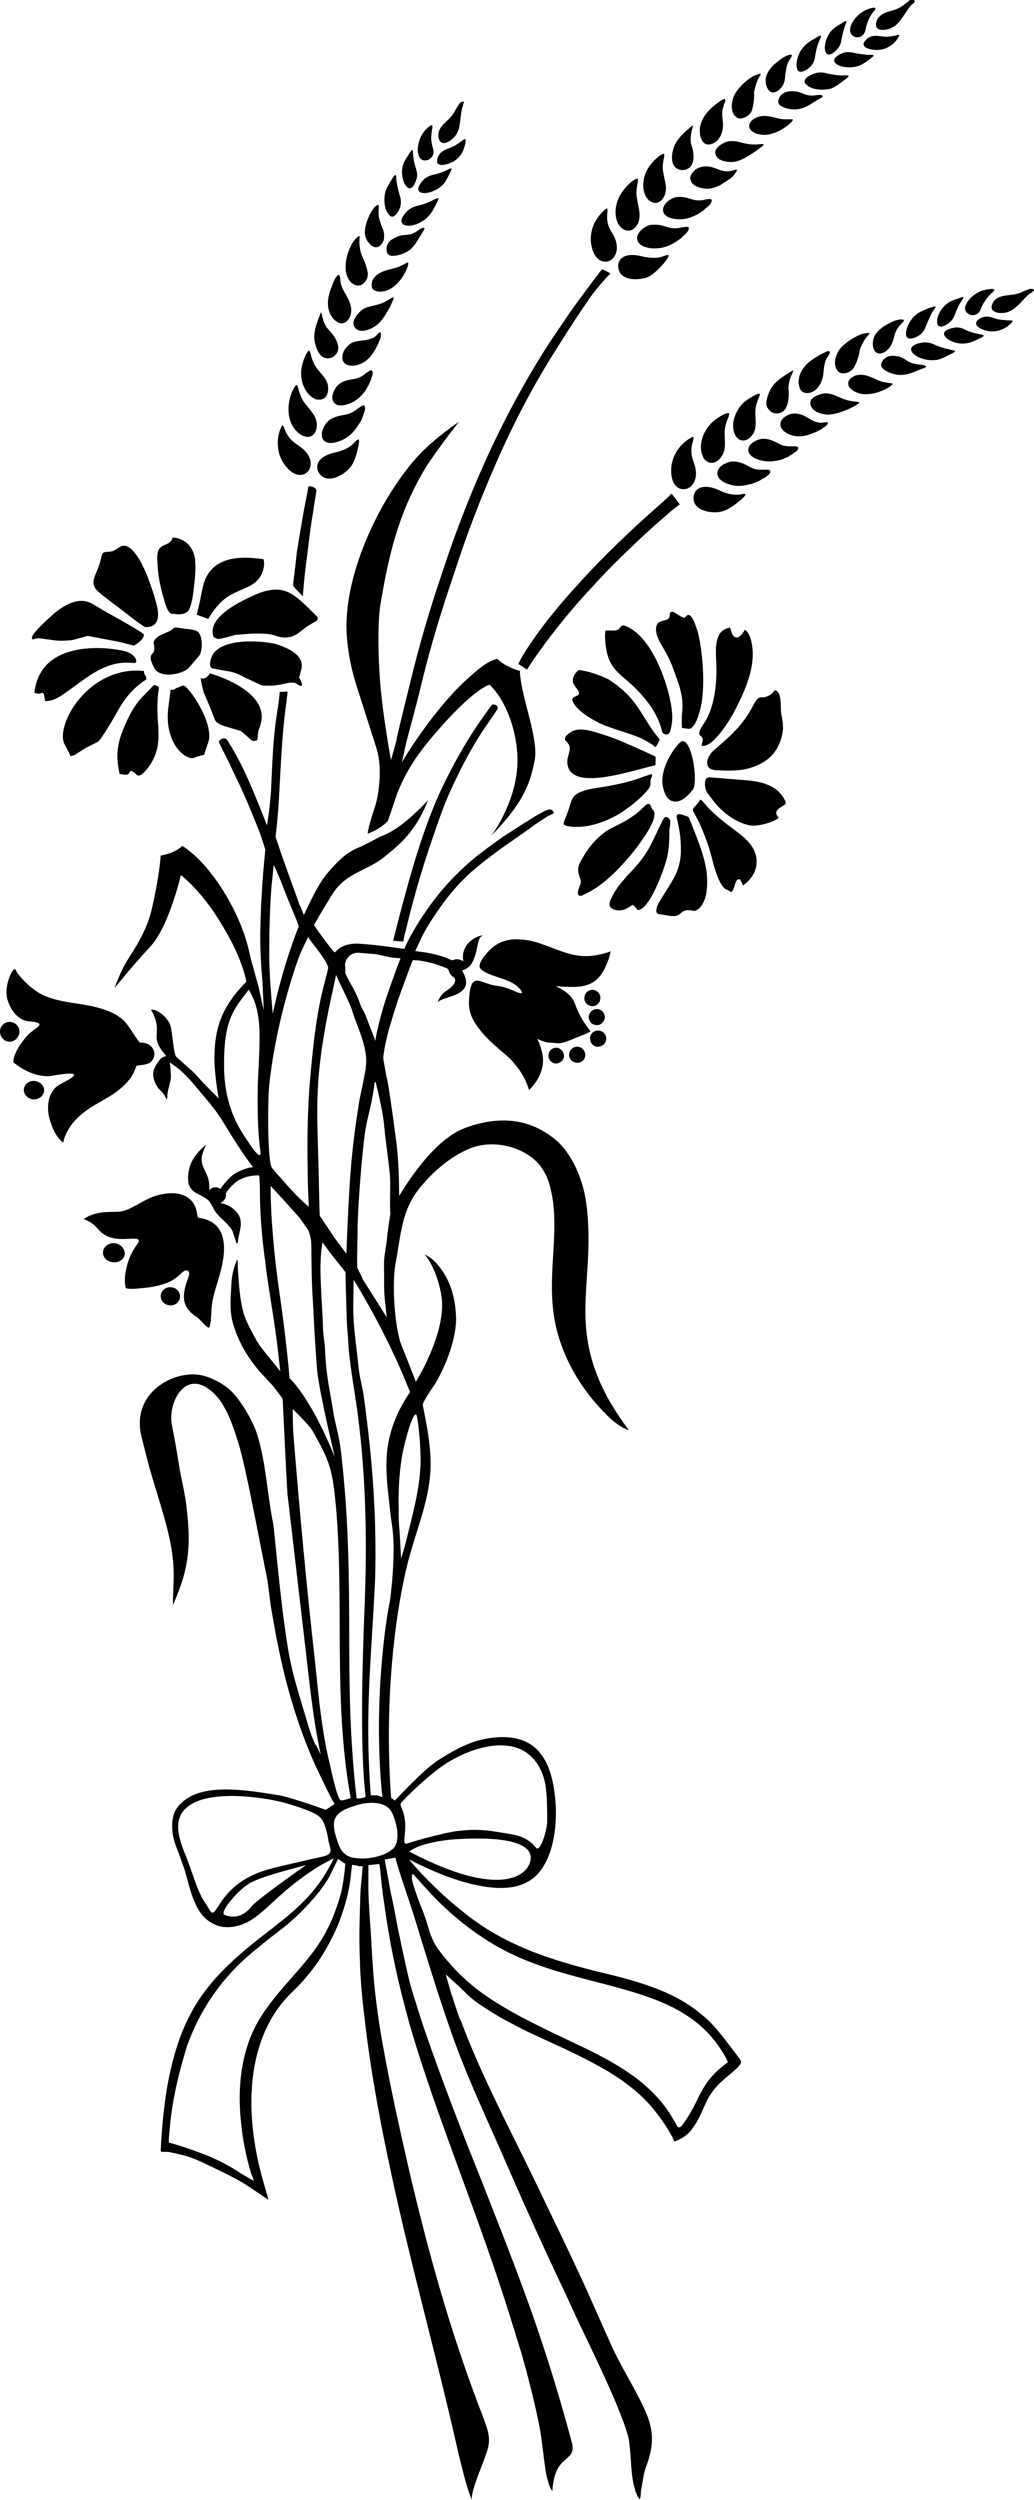
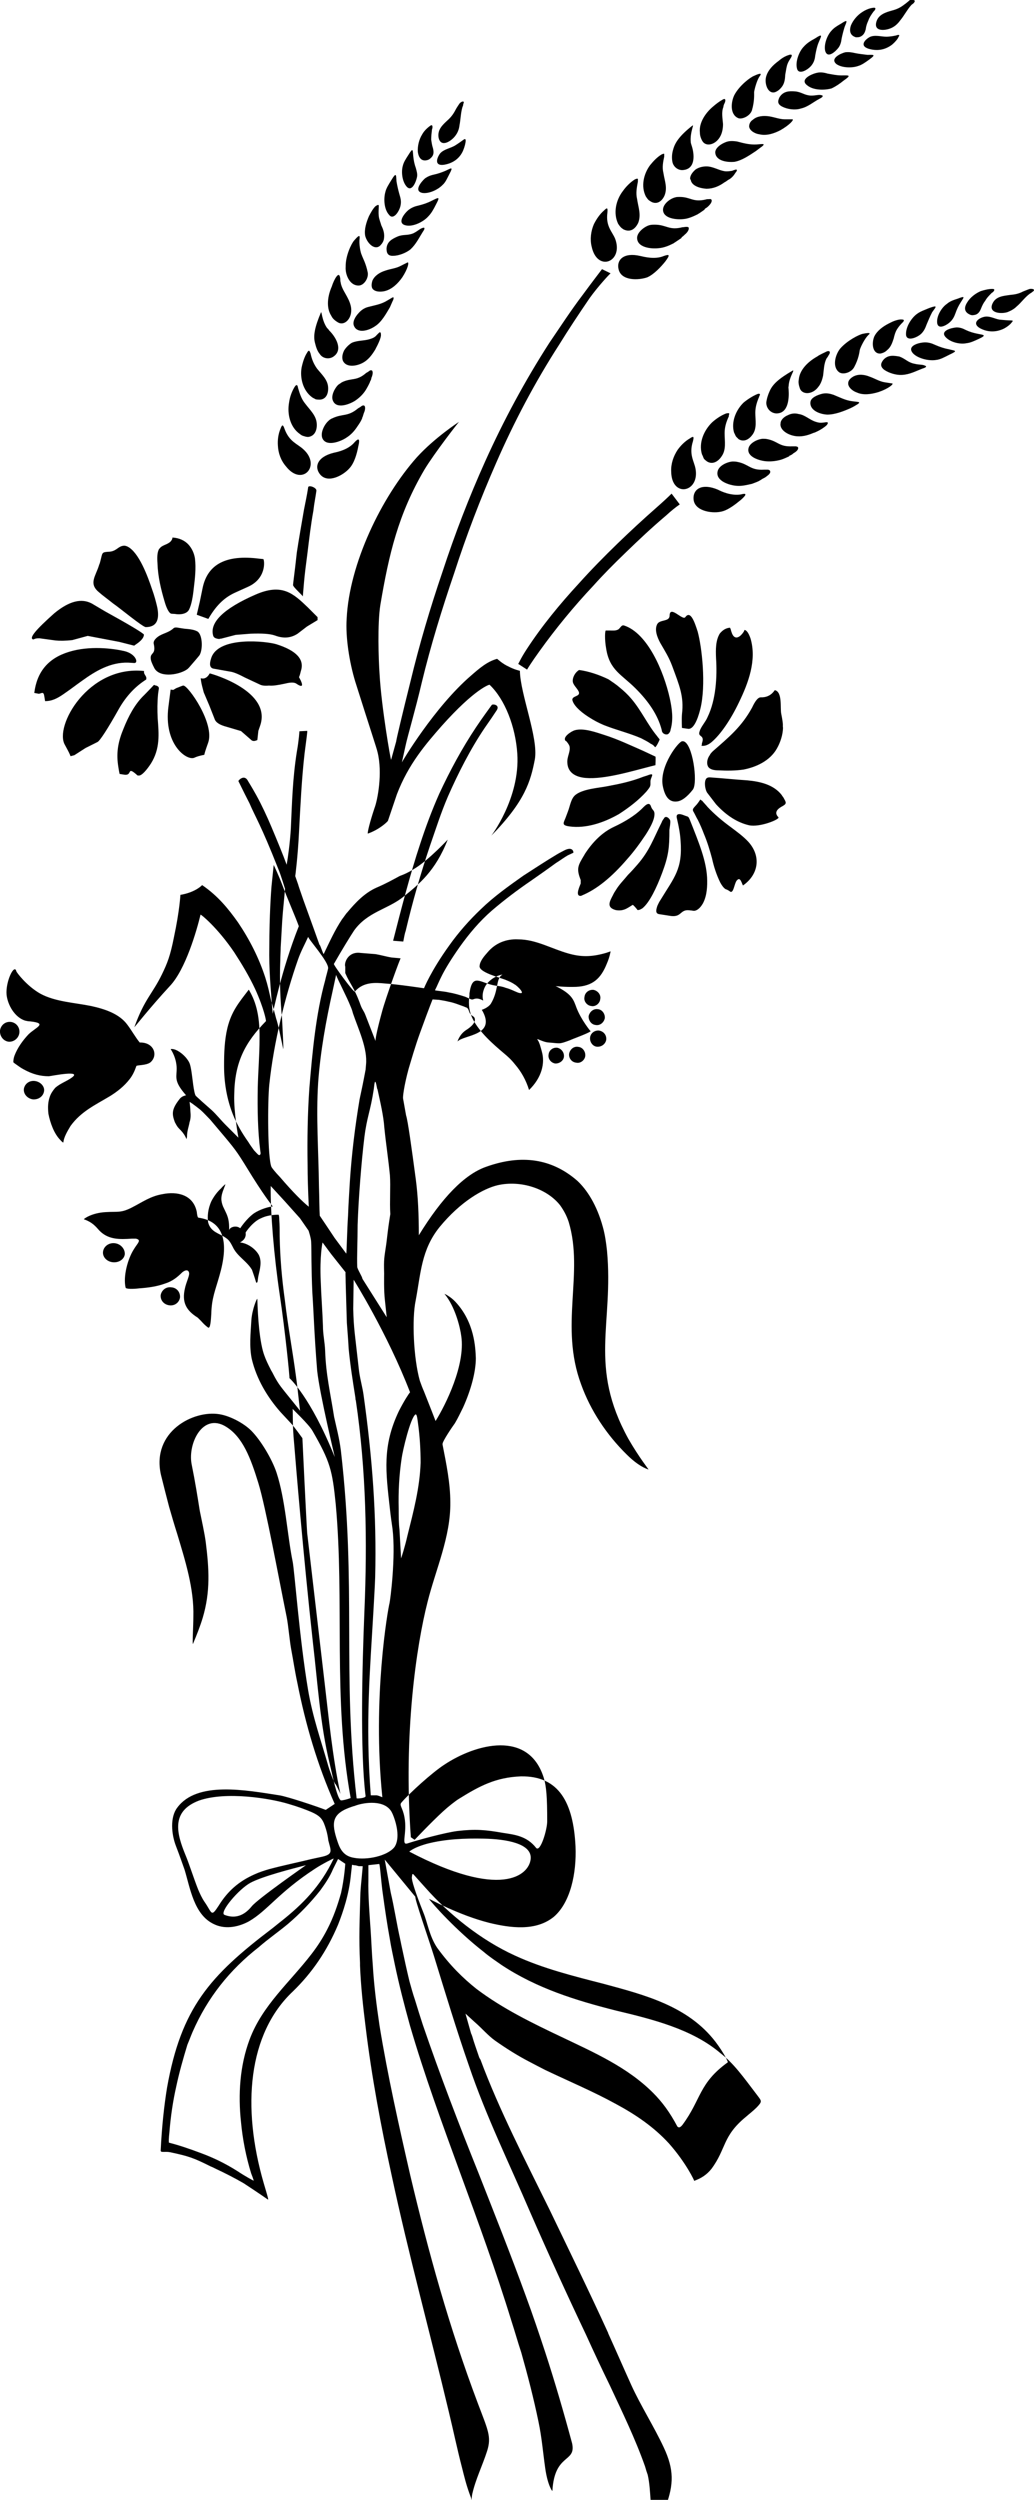
<svg xmlns="http://www.w3.org/2000/svg" version="1.1" id="Layer_1" x="0px" y="0px" viewBox="0 0 518.7 1252.9" style="enable-background:new 0 0 518.7 1252.9;" xml:space="preserve">
  <style type="text/css">
	.st0{fill-rule:evenodd;clip-rule:evenodd;}
</style>
-   <path class="st0" d="M201.2,781c0,0.2,1.9-5.6,3.2-11.4c3-12,6.2-24,6.6-36.5c0-6.4-0.4-13.3-1.3-19.7c-0.4-3-0.6-4.7-1.3-4.5  c-2.6,1.9-6.4,18.2-6.9,21.9c-1.3,8.6-1.7,16.9-1.5,25.3c0,3.6,0,7.3,0.4,10.5L201.2,781z M149.9,464.2c-1.7-4.7-6.2-15-8.1-20.2  c-1.9-5.1-4.5-10.5-4.5-10.5l-1.1,10.7c-0.2,2.4-1.1,14.8-1.1,30.2c-0.2,11.8,0.6,19.9,1.7,33.7  C136.8,508.4,141.1,486.3,149.9,464.2z M176.9,905.4c-10.5,3.4-10.9,7.9-7.5,17.8c1.3,3.9,3.2,7.1,8.1,7.9  c6.6,1.3,16.9-0.9,20.4-5.4c3-4.5,0.9-12.4-1.1-16.9c-0.2-0.2-0.2-0.4-0.2-0.4c-3.4-6.6-13.9-5.1-18.4-3.4  C177.8,905.2,177.4,905.2,176.9,905.4z M195.8,608.5c-0.4-6,0.2-13.7-0.2-19.5c-0.9-9-1.9-15-2.8-23.8c-0.4-6-2.1-13.1-3.4-19.1  c0-0.2-0.2-0.4-0.2-0.4c-1.1-6.2-1.3-3-1.7,0.2c-1.7,11.2-3.4,13.7-4.7,24c-1.5,12.2-3,31.5-3.4,44c0,8.2-0.4,15.9-0.2,21  c0,1.1,2.6,5.1,2.6,6l12.2,19.3l-0.9-8.4c-0.6-4.9-0.4-12.4-0.4-13.5c-0.2-7.5,0-7.5,1.1-15c0.6-4.9,0.9-7.9,1.7-12.9L195.8,608.5z   M130.2,578.9c0.6-0.2,0.6-0.9,0.4-1.9c-1.3-9.9-1.5-21-1.3-32c0.2-8.2,0.9-16.3,0.9-24.5c0.2-12.7-2.4-19.5-5.4-24.5  c-4.9,6.4-8.6,10.7-10.7,19.1c-1.5,6.2-1.7,12.7-1.7,19.1c0,8.2,1.3,16.3,4.3,24c1.9,4.9,4.7,9.7,7.9,14.2c0.9,1.5,1.9,2.8,2.8,4.1  C128.9,578.1,129.8,579.2,130.2,578.9z M173.7,628.3c0.2,0,0.4-12,0.9-19.1c0.2-6,0.6-11.6,0.9-16.9c0.9-13.9,2.6-27.7,4.9-41.4  c0.9-4.1,1.7-7.9,3-14.8l0.2-2.4c0.9-8.2-3.9-18-6.6-26c-0.2-0.9-0.6-2.1-1.1-3.2c-1.9-4.9-6.6-13.7-7.3-15.9l-1.7,7.9  c-3.4,15.2-6.2,30.7-7.3,46.1c-1.1,17.2,0.2,34.5,0.4,51.9c0.2,6.2,0.2,11.6,0.4,14.8c0,0,5.8,8.6,7.5,11.2L173.7,628.3z   M125.7,943.6c-6,3.2-15.9,15-13.1,16.1c4.3,1.7,9.2,1.3,13.7-4.3c3.2-3.9,27.5-20.8,27.2-20.6C146.1,936.7,131.7,940.4,125.7,943.6  z M201,480.3l-4.5-0.4c-2.6-0.4-5.6-1.3-8.1-1.7l-7.5-0.6c-6.4-0.9-8.4,5.1-7.7,6.9v3.2c2.4,5.6,4.5,7.1,7.7,16.1  c0.9,2.4,1.5,2.6,2.4,4.9l2.1,5.4l3,7.7c-0.2-0.6,0.6-5.1,3.2-14.6C193.5,500,201,479.6,201,480.3z M154.6,469.5  c-1.5,3.4-3.6,7.1-5.1,11.4c-6.4,18.2-12.2,41.6-14.4,62.6c-0.9,8.4-0.9,37.1,1.1,41.4c0.2,0.4,1.7,2.4,4.3,5.1  c6.6,7.7,11.4,12.4,14.4,14.8c-0.4-8.6-0.6-15.2-0.6-21c-0.2-12.9,0-25.7,0.9-38.6c1.5-17.8,3.2-36.7,7.9-53.8  c0.4-1.9,1.1-4.1,1.5-6C165.1,482.2,154.4,470.4,154.6,469.5z M175.9,901.1c-9-49.6-3-98.5-7.5-147.4c-1.7-16.9-2.8-21.2-11.6-36.5  c-1.9-3.4-10.3-11.2-10.1-11.2c0.4,0-0.2,7.1,0.9,18c0.6,7.5,4.5,55.3,9.4,99.5c2.4,20.4,3.6,40.8,8.4,60.5  c1.7,7.3,3.6,16.5,5.4,18.2C170.9,902.8,175.9,901.3,175.9,901.1z M266.2,931.8c0.9-7.9-12.4-10.1-23.6-10.3  c-9.4-0.2-19.3,0.2-28.5,2.6c-3.9,1.1-6.9,2.4-8.8,3.9C251.1,952,265.3,940,266.2,931.8z M178.9,901.3c0,0.2,4.5,0,4.5-1.1  c-2.8-22.3-1.7-65.4-0.6-92.5c1.5-35.4,0.9-70.8-4.3-105.8c-0.2-0.4-0.2-0.9-0.2-1.3c-1.3-8.2-2.6-16.3-3.4-24.7  c-0.2-4.3-0.6-8.6-0.9-12.9c-0.2-6.9-0.4-13.3-0.6-20.2c0-3.2-0.2-5.4,0-5.1l-7.3-9.2l-4.3-5.8c0,0-1.5,6.6-0.9,19.5  c0.2,6.6,0.9,15.7,1.1,22.3c0,4.3,0.9,7.9,1.1,12.4c0.4,12.2,2.6,21,4.5,33.2c1.1,5.1,2.6,10.5,3.4,16.9  C178.9,795.2,171.6,838.9,178.9,901.3z M186,899.8h2.4c1.1-0.2,3.4,1.1,3.4,0.9c-5.1-49.6,2.8-94.2,3.6-97.2  c0.4-1.7,3.2-23.2,1.5-37.3c-0.4-2.8-0.9-6.2-1.3-9.9c-2.1-18.7-3.9-31.5,4.5-49.1c2.6-5.1,4.9-8.6,5.6-9.4  c-11.4-29.6-28.5-56.8-28.3-56.4l-0.2,14.6c0.2,9.9,0.9,12.9,2.8,30.2c0.4,4.1,1.9,9.2,2.4,13.1c4.3,30.9,6.6,59.8,5.8,91.2  c-0.2,5.8-0.6,11.6-0.9,17.4C185.7,836.1,183.2,863.4,186,899.8z M167.1,936.7c-1.7,4.1-4.1,7.5-6.4,10.7  c-4.9,6.2-10.3,11.8-16.3,16.9c-4.7,3.9-9.9,7.5-14.6,11.6c-14.6,11.4-25.7,25.3-33.2,42.5c-0.9,2.1-1.7,4.3-2.6,6.4  c-2.1,6.9-4.1,13.9-5.6,21c-1.7,7.5-2.8,15.2-3.4,22.7c-0.4,3.4-0.4,5.4-0.2,5.4c4.5,1.1,10.7,3.2,15.7,5.1  c6.6,2.4,12.7,5.4,18.7,9.2c3.6,2.4,8.1,4.9,8.1,4.7c-0.4-1.3-0.9-2.6-1.3-3.6c-2.6-8.4-4.3-17.2-5.1-25.7  c-1.5-13.9-0.6-28.3,4.3-41.4c6.4-17.2,20.2-28.7,31.1-42.9c3-3.9,5.6-7.9,7.9-12.4c3-5.8,5.1-11.8,6.9-18.2  c1.7-7.7,2.1-14.6,2.1-14.6l-3.6-2.4L167.1,936.7z M135.8,594.4c-0.2,13.3,1.7,35.6,4.5,54.3c2.8,18.7,5.1,42,4.9,42  c0,0,10.5,9.2,22.7,39.5c0.2,0.4-7.5-31.1-8.8-43.3c-1.5-18.7-1.7-28.5-2.4-38.8c-0.6-12.7-0.4-21.7-0.6-25.5c0-1.9-1.3-5.8-1.3-5.8  l-4.3-6.2l-7.7-8.6L135.8,594.4z M202.9,910.8c1.5,7.9-1.9,14.2,1.5,13.1c5.8-1.9,18.9-5.4,24.9-6.2c9.2-1.1,14.4-0.6,22.9,0.9  c5.8,0.9,12,1.5,16.7,7.5c2.1,2.6,5.6-9,5.6-13.3c0-12-0.4-17.4-1.7-21.7c-7.5-24.2-34.1-17.2-50-6.6c-6,3.9-17.4,14.2-21.4,18.9  C200.1,904.8,202,905.8,202.9,910.8z M163.6,917c-1.5-4.9-2.4-6.6-7.3-8.8c-3-1.3-7.1-2.8-11.6-4.1c-9.2-2.8-31.3-6.4-44.8-1.7  c-14.4,5.4-11.2,16.7-6.9,27.2c1.9,4.5,4.1,11.6,6.4,17.4c0.9,2.1,1.9,4.3,3.2,6.2c3.9,5.6,3.2,7.9,7.1,1.9  c4.5-7.3,10.1-12.2,18-15.7c2.4-1.1,4.9-1.9,7.3-2.6c7.1-1.9,14.4-3.4,21.4-5.1l5.1-1.1c5.8-1.3,4.5-3,3.2-8.2  C164.5,920.6,164.1,918.7,163.6,917z M206.8,939.5l-0.2,1.3c-0.2,1.5,1.7,7.5,5.8,17.8c2.1,5.1,3,11.8,6.9,17.6  c6.4,8.8,12.9,15.2,19.7,20.6c13.1,9.9,28.1,17.2,42.9,24.2c16.1,7.7,32.8,15,45.7,27.9c4.5,4.5,8.4,9.7,12.2,16.9  c0.9,0.9,1.7,0.2,2.6-0.9c9.4-12.7,8.1-20.8,22.7-31.3c0.2-0.2-2.1-4.9-6.2-10.3c-13.7-17.8-35.2-23.4-56-29  c-15.2-3.9-30.5-7.7-44.6-14.2c-16.9-7.7-32.8-20.4-44.8-33.9l-6.2-6.9H206.8z M167.9,904.1c-0.4,0.2-6.9-13.3-9.9-19.7  c-8.6-19.3-14.6-39.7-18.7-60.5c-1.3-6-2.1-11.6-3-16.3c-0.9-4.5-1.5-12.4-2.4-16.9c-3.9-19.1-10.5-55.1-14.2-67.1  c-3.9-12.7-7.9-23.2-16.3-28.3c-11.6-7.1-19.1,8.4-17.2,18.7c1.9,9.4,3,16.5,4.1,23.4c0.9,4.5,2.4,11.2,3,15.7  c1.7,13.5,2.4,24.9-1.5,38c-1.3,4.3-3,8.6-4.9,13.1c-0.4,0.6,0.2-9,0.2-13.7c0.4-13.9-4.1-28.1-8.1-41.4c-1.5-4.7-2.8-9.2-4.1-13.7  c-1.3-4.9-2.6-10.1-4.1-16.1c-4.7-21.5,16.3-32.4,29.4-30.2c5.6,0.9,12.4,4.7,15.9,8.2c4.9,4.9,10.5,14.4,12.7,21  c4.5,13.7,5.4,31.3,8.1,44.6c0.9,4.1,3.4,38.4,7.7,64.1c2.4,14.2,6.4,25.1,10.3,38.8c0.4,1.3,2.8,8.4,3.6,8.8  c0.2,0.2,2.6,5.1,2.4,4.9c-4.1-18.9-6-39.5-7.9-55.3l-8.8-75.5c-0.4-5.4-2.4-47.2-2.4-47.6c0,0-4.3-6-5.6-7.3l-5.4-5.8  c-6.6-7.5-12-16.5-14.4-26.6c-1.3-6.2-0.6-12.7-0.2-19.5c0.4-5.6,3-11.6,3-10.5c0.2,8.6,1.1,22.1,3.6,28.5c0.6,1.7,1.7,4.1,3,6.6  c0.4,0.9,0.9,1.5,1.3,2.4c1.3,2.6,2.6,4.7,3.9,6.4c2.4,3.2,9.9,12.2,9.7,12.2c-0.2,0-1.1-10.1-2.1-17.2c-1.7-12.9-4.1-25.5-5.6-38.4  c-1.5-10.7-2.4-21.2-2.6-32c0-2.8,0-5.6-0.2-8.2c0-1.5-0.2-2.6-0.4-2.6c-0.9,0-5.1,0-8.6,1.7c-4.3,1.7-7.9,7.1-7.9,7.3  c0.6,3.6-3,4.9-2.8,4.9c3.9,0.4,7.7,3.2,9.4,6.2c1.7,3.4,0.6,7.1-0.2,10.7c-0.4,2.1-0.2,3.6-1.1,3.2c-0.9-3-1.5-4.7-2.1-6.4  c-0.9-1.5-1.9-2.6-3.2-3.9c-2.4-2.4-4.9-4.3-6.4-7.5c-0.9-1.7-1.7-3.4-3.4-4.5c-3.2-2.4-7.7-2.8-9-7.9c-0.4-2.8-0.2-6.6,1.7-10.7  c1.3-2.4,2.8-4.5,4.9-6.4c0.4-0.6,1.3-1.3,1.9-1.9c0.4-0.2-0.2,0.9-0.6,2.1c-1.7,4.1-1.5,6.2-0.4,9c1.1,2.4,2.4,4.5,2.8,7.3  c0.4,2.6,0.2,4.9,0.2,4.7c0.2-1.7,3.6-2.8,5.6-1.1c0,0,3-4.7,6.9-7.5c3.2-2.1,7.7-3.4,9.4-3.4c0.2,0-2.8-3.2-10.1-14.8  c-7.3-11.8-7.5-12.4-14.2-20.4c-2.4-2.8-4.7-5.6-7.1-8.4c-1.7-1.7-3.2-3.4-4.9-4.9c-3-2.4-5.4-4.1-5.4-3.9c0.2,1.7,0.4,3.2,0.4,4.5  c0.2,2.1,0.2,3.9-0.4,5.6c-0.4,2.4-1.3,4.3-1.3,7.5c-0.2,0.6-0.2,1.1-0.2,1.1l-0.6-1.3c-0.9-1.7-1.9-2.8-3.2-4.1  c-0.9-0.9-1.3-1.7-2.1-3.2c-1.5-4.1-1.7-6.4,2.4-11.6c1.3-1.7,3.2-1.7,3.2-1.9c-5.6-6.4-4.9-8.4-4.7-12.2c0.4-6.2-3-10.9-3-10.9  c1.7-0.4,4.9,1.1,7.7,4.3c1.9,2.4,2.1,3,2.8,7.3c0.4,2.4,1.1,10.5,2.1,11.8c0.9,0.9,1.9,1.7,2.8,2.6c1.7,1.5,3.4,3,5.1,4.5  c2.6,2.4,4.7,5.1,7.1,7.5c1.5,1.5,3.6,3.6,6.4,6.4c0,0-2.4-12.9-2.1-21.5c0.2-16.3,5.4-26.2,15.9-36.9c0.2,0-0.9-6.2-5.4-16.1  c-3-6.4-6.6-12.4-10.5-18.4c-8.4-12.4-16.7-19.1-16.9-18.9c-1.9,7.9-7.5,27.5-15.4,35.8c-9.9,10.7-17.8,20.8-17.8,20.6  c5.1-14.2,9-16.5,13.9-26.6c2.6-5.4,4.1-9,6-18.7c2.8-13.1,3.2-21,3.2-21c7.7-1.3,10.9-4.9,10.9-4.9c7.9,5.4,13.1,11.8,18,18.7  c5.8,8.6,10.5,17.8,13.7,27.7c1.3,4.1,1.9,7.1,3,11.8c0.9,2.8,1.7,5.8,2.4,8.6c1.1,3.2,2.4,9.9,3.6,15.4c0.2,0.2-0.4-11.2-0.6-15  c-0.9-9.7-1.3-19.3-0.9-29.4c0-2.1,0.2-4.5,0.2-6.6c0.4-5.8,0.6-12,1.1-17.6l1.1-11.8c0,0.4-1.9-6.4-3.4-9.9  c-8.8-22.3-11.6-26.2-14.4-32.8c-1.1-2.1-3.6-7.1-5.6-11.2c-0.2-0.2,2.6-3.4,4.5-0.6c0.6,1.1,1.9,3,4.5,7.7  c2.6,4.7,5.4,10.7,7.5,15.7c3,7.1,6,14.4,7.7,19.1c0.6-3.2,1.7-11.2,2.1-18.2c0.6-13.3,0.9-25.1,3-38.4c1.1-6.2,1.3-10.3,1.3-10.3  l3.9-0.2c0.2,0-0.4,4.3-1.3,11.2c-1.5,13.1-2.1,26.4-2.8,39.5c-0.6,12.4-1.9,22.3-1.9,22.1l1.5,4.3c0,0.2,0.9,2.8,2.6,7.7  c3.9,10.7,8.1,22.5,8.1,22.5c0.2-0.6,1.9,5.1,2.1,4.5c3-6.2,5.6-12,9.2-17.4c0.4-0.4,2.1-3,2.6-3.4c4.1-4.9,8.6-9.7,14.6-12.4  c4.5-1.9,8.1-3.9,11.6-5.8c0.2-0.2,3.2-0.9,8.1-4.1c7.1-4.5,16.3-14.4,16.1-14.2c-6.2,15.9-14.6,22.5-22.3,28.7  c-7.7,6.2-18,7.5-24.7,16.9c-2.1,3.2-5.8,9.2-10.1,16.7c-0.4,0.4,10.1,14.6,10.5,13.9c4.3-5.1,10.7-4.5,15-4.1  c6.4,0.4,19.7,2.4,19.7,2.4s3.4-8.6,12.7-21.5c4.7-6.6,10.1-12.7,15.9-18.2c6.4-6.2,13.7-11.4,21.2-16.7c5.6-3.6,11.2-7.3,16.9-10.7  c1.5-0.9,2.8-1.5,3.9-2.1c4.3-2.1,4.5,1.3,4.3,1.3l-2.8,1.3c-1.9,1.1-3.9,2.6-6,3.9c-4.1,3-8.1,5.8-12.4,8.8  c-6.9,4.7-13.5,9.7-19.7,15c-6.2,5.4-11.4,11.6-16.1,18.2c-9.2,13.1-10.1,17.2-12.4,21.7c0,0.2,5.1,0.6,6.9,1.1  c2.6,0.4,5.6,1.3,8.1,2.1c1.1,0.4,1.9,0.9,3,1.3c0.4,0.2,0.9,0.2,1.3,0c2.6-1.1,4.9,0.9,4.9,0.6c-0.9-3,0.4-6.6,1.9-8.4  c3.4-4.1,8.1-4.7,7.7-4.5c-3.4,1.9-1.7,7.9-5.8,14.6c-1.5,2.1-4.5,3-4.5,3c7.7,13.1-9,12.4-12.2,15.9c0,0,0.9-3.4,4.1-5.6  c6.9-4.3,4.1-6.9,3.9-6.9c-3-1.9-1.7-3.4-3.4-4.5c-0.6-0.2-1.1-0.4-1.5-0.6c-2.6-0.9-4.9-1.9-7.7-2.4c-1.5-0.4-3-0.6-4.7-0.9  l-3.2-0.2c0,0-1.3,3-6.2,16.5c-2.6,7.1-4.7,14.6-5.8,18.2c-2.4,8.8-3,14.4-2.8,15l1.5,8.4c0.9,2.6,2.8,16.5,4.9,32.2  c1.1,8.4,1.5,17.6,1.5,27.9c11.6-18.9,22.9-30.5,33.7-34.3c17.8-6.4,33-4.1,45.7,6.9c4.9,4.5,9.9,12.2,12.9,23.2  c1.1,3.9,1.7,8.2,2.1,12c3.4,36.7-9.4,57.7,10.7,94.2c5.4,9.4,10.5,15.7,10.1,15.4c-3.4-1.1-7.3-3.9-10.9-7.5  c-10.1-9.9-18.2-22.1-22.9-35.2c-10.9-29.4,1.5-55.6-6.2-81.3c-1.1-3.4-2.6-6-4.3-8.4c-6.6-8.4-19.7-12.7-31.3-10.1  c-7.3,1.7-18.7,8.2-29.2,21c-9.2,11.4-9.4,23.2-12,36.9c-1.9,9-1.1,28.7,2.1,40.1c0.6,1.7,1.3,3.6,2.1,5.4c3,7.5,5.8,14.8,5.8,14.8  c5.1-8.2,15-28.1,12.9-42.5c-0.6-4.7-3.2-15-8.4-21.2c-0.2-0.2,3,1.3,5.4,3.9c9.7,10.3,10.1,23.2,10.3,28.3c0,7.1-2.6,16.3-6.4,24.7  c-1.3,2.6-2.6,5.4-4.1,7.9c-1.1,1.5-6.4,9.2-6.2,10.5v0.2c1.9,9.7,3.9,19.3,3.9,29c0.2,17.2-7.3,33.5-11.4,49.8  c-5.6,21.9-12.2,66.1-8.4,118l1.9,1.3c0,0,8.1-8.6,14.2-14.2c2.6-2.4,6.4-5.4,8.1-6.4c10.3-6.4,18.4-10.7,30.9-11.2  c19.3-0.4,26.4,13.3,27.5,35c0.6,13.7-2.6,28.3-10.9,35.4c-9,7.3-21.7,5.6-32.4,3c-15.4-3.9-29.8-12-30.2-12  c1.7,2.4,13.5,15.7,27.5,26.6c2.8,2.4,6,4.5,9,6.6c17.6,11.6,36.9,17.6,57,22.7c18.9,4.5,38.6,9.4,52.8,21.5  c6.6,5.1,11.2,11.6,18.2,20.8c2.4,3.2,2.8,3.2,0,6.2c-1.9,1.9-3.9,3.4-5.6,4.9c-11.8,9.7-9.7,15.9-17.2,26c-2.4,3-5.1,4.7-8.6,6  c0,0.2-0.2,0.2,0,0.2c0.2,0-4.1-9.2-12.7-18.9c-7.7-8.4-16.9-14.6-26.8-19.9c-10.9-6-23.2-11.2-35.2-16.9c-2.6-1.3-5.4-2.8-7.9-4.1  c-6.2-3.2-12-6.9-17.4-10.7c-3.6-2.6-6.6-6.2-10.1-9.2l-4.7-4.3l2.8,9.9c0.2,0.4,0.4,0.9,0.6,1.5c0.9,3.2,2.1,6.4,3.2,9.7  c0.2,0.6,0.4,1.3,0.9,1.9c9.4,25.3,22.9,51.3,34.7,75.3c9.9,20.6,19.9,41,29.4,61.8v0.2c0,0.2,0.2,0.2,0.2,0.4  c3.9,8.6,7.5,16.9,11.4,25.5c4.7,10.3,11.4,20.8,16.3,31.3c5.1,10.9,5.1,18.4,0.9,29.6c-1.3,3.6-1.7,7.9-2.4,11.6  c-0.4,4.1-0.2,6.9-3,0c0,0,0-0.2,0-0.4c-2.6-7.5-1.7-19.3-3.6-27.2c-0.4-1.1-0.9-2.6-1.3-4.1c-4.9-13.9-11.4-27.2-17.6-40.5  c-4.1-8.4-8.1-16.9-12-25.5c-9.7-20.4-19.1-41-28.1-61.6c-10.5-24.5-22.1-48-30.7-73.4c-6-17.2-11.8-36.3-17.4-54.5  c-2.6-8.4-10.1-29.8-9.4-30L193,932l3,16.5c1.7,7.1,3,15.7,4.7,23.2c0.9,4.5,1.9,8.8,2.8,13.1c0.6,2.8,1.3,5.6,1.9,8.2  c0.9,3.2,1.7,6.2,2.8,9.4c1.3,4.3,2.6,8.4,3.9,12.4c8.6,25.1,18,49.6,27.9,74.2c8.1,20.6,16.3,41.2,23.8,61.8  c3.4,9.2,6.6,18.7,9.7,28.1c4.9,15,9.4,30.5,13.5,45.7c2.1,9.9-8.8,4.7-9.9,23.8c0,0.4-2.4-2.8-3.6-11.4c-1.1-7.7-1.7-15.4-3.4-23.4  c-2.4-11.6-5.4-23.2-8.6-34.5c-1.7-5.1-3.2-10.5-4.9-15.7c-7.7-25.1-16.9-50.2-25.7-74.2c-9-24.7-18-49.1-25.3-74.2  c-2.8-10.1-5.4-20.2-7.5-30.2c-0.9-4.5-1.9-8.8-2.6-13.3c-1.3-7.1-2.4-14.6-3.4-21.9c-0.9-6-1.5-15.7-1.9-15.4l-5.4,0.6v7.5  c-0.2,7.1,0.6,17.6,1.1,24.7c0.4,5.8,0.6,11.8,1.1,17.8c0.6,10.3,1.9,20.4,3.4,30.5c4.1,25.1,9.7,50,15.4,74.9  c9.2,38.8,19.5,76.1,33.9,114.3c5.1,13.5,6.9,16.7,4.7,23.8c-2.4,7.5-5.8,14.2-7.5,21.7c-0.2,0.9-0.2,1.7-0.4,3c0,0-0.2-0.9-0.2-1.1  c-2.4-6.2-3.4-10.7-4.5-15c-2.4-9.2-4.3-18.4-6.6-27.9c-9.4-39.5-20.2-78.9-28.7-118.6c-5.4-24.7-10.1-49.8-13.1-74.6  c-1.3-10.3-2.4-20.6-2.8-30.7c0-0.4,0-0.9,0-1.3c-0.6-12.4-0.2-21.5,0.2-35.2c0.2-4.1,1.3-13.3,1.1-13.3h-1.9l-1.5-0.4  c-0.4,0-2.1-0.2-1.9-0.4l-0.6,5.4c-0.9,9.4-3.9,18.4-6.4,24.7c-5.6,13.3-13.1,24.2-22.7,33.5c-22.5,21.2-25.7,57.9-14.6,96.1  c1.5,5.1,2.6,8.6,2.1,8.2c-5.6-3.9-9.2-6.2-12.2-8.2c-4.5-2.6-9-4.9-13.7-7.1c-0.9-0.4-1.7-0.9-2.8-1.3c-8.6-4.3-10.9-5.1-20.2-7.1  c-2.8-0.6-4.9,0.4-4.9-0.9c0.6-12,1.7-22.3,3.2-31.5c7.1-39.9,21.4-56,52.5-79.6c1.7-1.3,3.2-2.6,4.9-3.9  c10.3-8.2,19.5-17.2,26.2-31.3c0-0.2-5.6,2.6-9.4,5.1c-18.4,12-23.8,21-33.2,26.4c-6,3.2-12.4,3.9-17.6,1.3  c-9.9-4.7-11.8-18-14.6-27.2c-1.3-3.6-2.4-6.9-4.3-11.8c-2.4-6.2-3-14.6,0.6-19.3c9.9-13.5,34.5-8.8,51.3-6.2  c3.9,0.6,18.9,5.6,23.2,7.3L167.9,904.1z M246.4,418.9c-0.4,0.6,14.6-18.7,13.1-41.2c-0.9-13.5-6.2-27.2-13.9-34.5  c0-0.2-7.3,1.9-24,20.6c-7.9,9-16.7,19.1-22.5,34.3l-4.5,13.3c-0.2,0.4-4.1,4.3-10.1,6.4c-0.2-0.6,0.9-5.4,3.4-12.9  c1.5-3.9,4.1-17.4,1.5-27.9c-0.4-1.9-3.4-10.7-11.2-35.4c-3-9.9-4.9-22.3-4.3-31.5c1.3-27.5,17.4-60.9,35.2-80.9  c9-9.9,21.2-17.8,21.2-17.8c0-0.2-12.4,15.7-17.4,24c-13.1,22.3-17.8,42.3-22.1,67.8c-1.5,9.4-0.9,27.5-0.4,34.5  c0.9,16.5,5.6,43.5,5.8,43.1l2.6-9.4c-0.2,0,3.4-15,7.1-29.8c4.5-18.7,9.9-36.9,16.1-55.1c6.2-18.9,13.3-37.3,21.4-55.3  c9.2-20.4,19.9-40.3,32.2-59.4c5.4-7.9,10.7-16.1,16.7-24c4.7-6.4,9.7-12.9,9.7-12.9l4.3,2.1c-0.2,0-6.2,6.4-10.5,12.4  c-5.6,8.2-10.7,15.9-15.2,23.2c-12.2,18.9-22.7,38.8-31.7,59.4c-7.9,18-15,36.5-21,55.1c-6.2,18.2-11.8,36.3-16.3,54.9  c-3.2,13.7-7.1,26.8-8.1,31.5l-1.9,8.6c0-0.2,16.3-27.7,34.7-43.5c3.9-3.4,8.1-7.1,13.1-8.4c0,0,2.8,2.6,5.8,3.9  c2.8,1.5,5.6,2.1,5.6,2.1c0.2,11.8,9.4,33.7,7.5,44.4C266.2,391.5,263.4,401.6,246.4,418.9z M70.1,522.5c7.1-0.2,9.4,6.4,5.4,9.9  c-2.1,1.7-6.9,1.3-7.1,1.9c-0.9,2.6-1.9,4.7-3.4,6.6c-2.8,3.6-6.2,6.2-9.7,8.4c-7.5,4.5-14.6,7.7-19.9,15c-1.7,2.8-3.4,5.8-3.6,8.2  c0,0.4-0.9-0.4-1.5-1.1c-3.2-3.2-5.1-8.6-6-13.1c-0.4-3.4-0.2-6,0.6-8.4c0.6-1.9,1.7-3.4,2.8-4.7c2.4-2.1,5.1-3,7.7-4.7  c7.3-4.7-10.1-1.1-10.9-1.1c-4.1,0-8.1-0.9-12.9-3.6c-1.1-0.6-2.1-1.3-3.2-2.1c-0.6-0.4-1.3-0.9-1.7-1.3v-0.2c0-1.1,0.2-2.1,0.6-3.2  c1.5-3.9,4.1-7.5,6.9-10.5c3.6-3.6,10.1-5.6,0.9-6.6c-0.9,0-1.7-0.2-2.6-0.4c-5.1-1.7-8.6-7.7-9.2-12.9c-0.6-6.6,3.9-15.9,4.9-11.8  c0,0.4,5.1,7.3,12,11.2c7.5,4.1,17.2,4.5,25.5,6.2c6.9,1.5,14.2,3.9,18.2,9.4C66.1,516.5,68,520,70.1,522.5z M91.4,637.7  c-2.6,2.6-5.1,4.5-8.6,5.6c-4.1,1.5-8.6,2.1-12.9,2.4c-3.2,0.4-6.9,0.4-6.9-0.4c-1.3-5.6,1.1-14.4,4.1-19.1c1.9-3.2,4.1-4.7,1.1-5.4  c-0.2,0-1.1,0-2.1,0c-6,0.4-11.8,0.6-16.3-4.1c-1.7-1.9-3.4-4.1-7.7-5.6c-0.4,0,3.6-3.2,10.9-3.6c6.2-0.4,7.7,0.6,13.7-2.6  c4.7-2.4,8.8-5.4,14.8-6.4c7.3-1.5,15.4,0.2,17.2,8.8c0.2,1.7,0.4,3,0.9,3c13.5,1.9,15,13.5,10.5,29c-2.1,7.5-3.9,11.2-4.1,19.1  c-0.2,3-0.4,7.9-1.7,6.9c-1.5-1.1-2.4-2.1-3.4-3.2c-0.6-0.6-1.3-1.3-1.7-1.7c-5.8-3.6-8.1-7.7-6.4-14.8c0.6-2.8,2.1-5.8,2.1-7.3  C94.8,636.6,93.5,636,91.4,637.7z M259.9,332.7c0.2,0.2,0.9-2.1,4.3-7.3c7.7-11.8,16.7-22.7,26.2-33c6.2-6.9,12.7-13.5,19.3-19.9  c6.4-6.2,12.9-12.2,19.5-18c3.2-2.8,6-5.4,7.7-7.1l4.1,5.4c-1.9,1.3-4.3,3.2-6.9,5.6c-7.1,6-13.7,12.2-20.4,18.7  c-5.6,5.4-10.9,10.7-16.1,16.5c-9.7,10.3-18.9,21.5-27,32.8c-3.9,5.4-6,8.8-6.2,9.2L259.9,332.7z M306.3,476.8c0,0-0.4,2.8-1.9,6.2  c-3,7.5-7.1,11.2-15.4,11.6c-5.6,0.2-10.5-0.4-10.3-0.4c8.4,4.1,9,6.9,10.5,10.9c2.4,6.2,7.1,11.8,7.1,11.8  c-2.4,1.5-8.6,3.6-10.5,4.5c-5.6,2.1-4.7,1.5-10.5,1.1c-3.2-0.2-6.6-2.6-5.6-1.3c0.9,1.1,1.7,4.3,2.1,5.8c1.7,5.8,0,13.1-6.4,19.3  c-1.5-4.9-3.9-9.2-7.1-12.9c-1.9-2.4-3.6-3.9-5.4-5.4c-5.8-4.9-12.2-10.5-15.7-17.2c-1.7-3.4-2.4-7.1-1.7-12c0-0.2,0-0.4,0-0.9  c1.5-10.7,5.4-5.1,13.1-3.9c1.7,0.2,3.4,0.4,5.1,1.1c2.4,0.6,3.9,1.5,6.2,2.4c4.7,1.5-0.6-3.6-1.7-4.1c-1.3-0.9-2.6-1.5-4.1-2.1  c-2.8-1.3-14.2-3.9-13.5-7.3c0.2-2.4,2.4-4.9,3.9-6.6c3.9-4.7,9.4-6.9,15.4-6.6c9,0,16.7,4.7,25.3,7.1c6,1.7,11.4,1.9,19.1-0.4  L306.3,476.8z M16.7,320.5c-2.4-0.6,1.3-4.9,10.5-13.1c7.5-6.2,13.7-7.7,18.9-4.9l6.6,3.9c11.6,6.4,18.2,10.3,19.5,11.6  c0,1.3-0.9,2.6-2.8,4.1l-2.1,1.5l-7.5-1.9l-7.9-1.5l-7.9-1.5l-7.7,2.1c-3.4,0.4-6.4,0.4-8.4,0.2l-8.1-1.1c-0.6,0-1.3,0-2.1,0.2  L16.7,320.5z M110.2,320.3c-1.9-0.2-2.8-0.6-3.2-1.5c-2.1-6.6,4.9-13.7,21.2-20.8c13.3-5.8,18.9-0.6,26.2,6.4l4.9,4.9v1.5L154,314  l-4.7,3.6c-3.2,2.1-6.9,2.6-11.4,0.9c-2.6-0.9-6.6-1.1-12.2-0.9l-7.5,0.6l-7.3,1.9H110.2z M17.2,347.3c1.3-10.5,6.9-17.4,17.4-20.6  c10.3-3.2,22.1-1.7,27.7-0.4c5.8,1.3,7.3,6,5.1,6l-3.2-0.2c-8.8-0.2-16.1,4.1-22.9,9c-3,2.1-5.8,4.3-8.6,6.2  c-3.9,2.8-6.6,4.1-10.1,4.1c0-0.4-0.2-1.1-0.4-2.6c-0.4-2.4-1.3-1.3-2.6-1.1c0,0,0,0-0.2,0L17.2,347.3z M328.6,374.5  c-0.4-0.6-1.1-1.3-2.1-1.7c-1.5-1.1-3.2-1.9-4.9-2.8c-6-2.6-12.4-4.1-18.7-6.6c-2.6-1.1-5.1-2.4-7.7-4.1c-4.7-3-7.7-6.2-8.1-8.6  c0-2.1,4.3-1.5,3.2-4.1c-0.9-1.9-3-3.4-3-5.4c0-1.9,1.3-4.3,3.2-5.4c4.7,0.6,10.1,2.4,14.8,4.7c1.9,1.3,3.9,2.6,5.6,4.1  c2.1,1.7,4.1,3.6,5.8,5.6c5.1,6,8.1,12.9,12.9,18.7c0.4,0.6,0.9,1.1,1.3,1.7C330.9,370.9,329.2,374.5,328.6,374.5z M328.8,379.2  c0.2,0.4,0,3.9,0,4.3c-0.9,0.2-1.5,0.4-2.4,0.6c-9.4,2.4-23.2,6.6-32.6,5.8c-4.7-0.4-9-2.4-9.2-7.7c-0.2-3,1.7-5.6,1.1-8.2  c-0.4-1.1-1.1-1.9-1.7-2.6c-0.2,0-0.2,0-0.2,0c-1.9-1.9,2.8-4.9,4.5-5.4c4.5-1.3,10.9,1.1,15,2.4c6.6,2.1,12.9,5.1,19.3,7.9  L328.8,379.2z M134.9,343.6c-1.9,0.2-3.4,0-4.3-0.4l-7.7-3.6c-3.2-1.7-5.8-2.8-7.5-3l-8.4-1.5c-1.7-0.4-2.1-2.1-1.1-5.1  c3.4-11.4,28.1-8.6,32.8-7.1c10.1,3.2,14.2,7.7,12.2,13.5c-0.4,1.9-0.9,3-0.9,3c2.4,4.3,1.9,5.4-1.1,3.4c-1.1-0.9-3-0.9-5.8-0.2  C139.4,343.4,136.8,343.8,134.9,343.6z M375.7,413.6c-5.6-1.3-11.2-4.7-16.5-10.5l-4.3-5.6c-1.1-1.3-1.9-5.6-0.6-7.3  c0.4-0.4,0.9-0.6,1.7-0.6c6.2,0.4,12.7,1.1,18.9,1.5c6.4,0.6,13.1,2.1,17.2,7.3c0.2,0.4,0.6,0.9,0.9,1.3c1.3,2.4,1.9,3-0.4,4.3  c-2.1,1.1-4.7,3-2.1,5.6C391.4,410.6,381.1,414.8,375.7,413.6z M335.4,367.7c-0.9,0.9-2.8,0.2-3.2-0.9c-0.2-0.2-0.2-0.9-0.4-1.5  c-1.9-6.9-6.2-13.5-12.9-20.2c-7.1-7.1-13.1-9.2-14.8-19.9c-0.9-4.9-0.6-9.2-0.2-9.2h1.9c1.5,0,2.8,0.2,4.1-0.4  c1.3-0.6,1.7-2.6,3.2-2.1c11.8,3.9,19.9,23,22.9,36.5c1.1,5.1,1.9,10.5,0.4,15.7C336.3,366.6,335.9,367.2,335.4,367.7z M285.7,414.2  c-4.5-0.6-2.8-1.9-1.7-5.1l0.9-2.4c1.1-2.8,1.5-6.6,3.9-8.4c3.9-3,11.8-3.4,16.1-4.3c6-1.1,12-2.4,17.8-4.7c0.6-0.2,1.3-0.4,1.9-0.6  c4.7-1.9,1.5,0.9,1.7,3.2c0,2.1,0.2,2.1-2.1,4.9c-3.9,4.3-8.6,7.9-13.7,11.2C302.6,412.5,293.8,415.3,285.7,414.2z M35.4,379  c-0.6-1.5-1.1-2.4-1.3-2.8l-1.5-2.8c-5.6-9.2,11.6-40.1,39.7-37.1c-0.2,0.6,0,1.3,0.4,1.9c0.6,0.9,0.9,1.5,0.6,2.4  c-5.4,3.4-9.9,8.2-13.5,14.4c-6,10.7-9.7,16.3-10.9,16.9l-6,3l-5.6,3.6L35.4,379z M202.3,471.9l-5.1-0.4  c3.6-14.2,8.8-34.3,13.5-48.3c2.8-8.6,6-17.2,9.7-25.5c5.4-11.6,11.4-22.7,18.4-33.2c3.4-5.1,6.2-8.8,7.9-11.2  c0.6-0.6,4.3,0,2.4,2.8c-1.1,1.7-3.6,5.4-6,8.8c-7.1,10.5-13.3,22.7-18.4,34.3c-3.6,8.4-6,16.1-9,24.7c-4.7,13.9-8.8,28.3-12.2,42.7  C202.9,468.3,202.7,470,202.3,471.9z M372.7,443.8c-0.6-1.1-1.3-4.3-2.8-2.8c-1.5,1.1-1.7,6.4-3.4,6c-0.6-0.4-1.5-1.1-2.4-1.3  c-1.1-0.6-2.1-2.1-2.8-3.4c-1.9-3.9-3.2-7.9-4.1-12c-1.1-4.1-2.4-8.4-4.1-12.4c-0.9-2.4-1.9-4.7-3-6.9c-0.9-1.5-1.5-3-2.4-4.5  c-0.4-1.1,0.2-1.5,1.9-3.4c0.9-1.1,1.5-2.1,1.7-2.4c0.4,0.2,0.6,0.6,0.9,0.6c0.9,1.1,1.9,2.1,2.8,3.2c3.4,3.6,7.3,6.9,11.4,9.9  c3.2,2.4,6.4,4.7,9,7.5C382,429.2,380.5,438.4,372.7,443.8z M389.7,375.2c-3.4,6-10.1,9.2-16.7,10.5c-4.1,0.6-8.4,0.6-12.4,0.4  c-2.4,0-4.5-0.4-5.4-1.9c-0.9-1.7-0.4-4.1,0.9-5.8c0.2-0.6,0.9-1.3,1.5-1.9c8.1-7.1,14.4-12.2,19.7-21.9c1.3-2.8,2.8-5.1,4.3-5.1  c5.1,0.2,6.9-3.6,7.1-3.6c3.9,0.9,2.6,9,3.2,11.8c1.3,6.6,0.6,5.4,0.9,7.1C392.7,368.1,391.6,371.9,389.7,375.2z M321.5,405.8  c1.3-1.1,4.1-4.9,5.1-1.5c0.6,1.7,1.5,1.7,1.7,3.2c0.2,2.6-1.3,6-4.3,10.7c-3,4.5-6,8.6-9.4,12.4c-7.9,9.2-15.4,15.2-22.7,18.2  l-0.4,0.2c-3.4,0.4-0.4-5.4-0.2-6.2c0-0.9,0-1.5,0-1.9c-0.2-0.2-0.2-0.2-0.2-0.4c-2.1-5.4-0.9-7.1,1.9-11.8c0.2-0.2,0.2-0.2,0.2-0.4  c4.1-6.4,9-11.2,14.8-13.9C314,411.6,318.5,408.6,321.5,405.8z M50.4,281c1.1-4.1,0.4-4.3,4.7-4.5c3.6-0.4,4.3-3,7.3-3  c0.4,0,1.1,0.2,1.5,0.4c5.8,2.8,10.3,15.2,12.4,21.5c1.1,3,1.9,6,2.6,9c1.3,6.6-0.6,9.9-5.8,9.9c-1.5,0-13.7-10.1-16.3-11.8  c-2.6-2.1-5.4-4.1-7.3-5.8c-5.1-4.3-1.5-7.9,0.2-13.5C50,282.5,50.2,281.9,50.4,281z M129.1,370.9c-1.3,0.6-2.1,0.6-2.8,0.2  l-5.4-4.7l-7.1-2.1c-3.4-0.9-5.6-2.1-6.2-4.1l-2.6-6.6l-2.8-6.6c-0.6-2.4-1.3-4.5-1.5-7.1c1.9,0.6,3.4-0.4,4.5-2.4  c1.1,0.2,31.3,8.8,25.3,26.2l-0.9,2.6L129.1,370.9z M104.5,310.2l-5.8-2.1l1.5-6.4l1.5-7.3c2.6-11.8,12-16.5,28.3-14.4l2.1,0.2  c0.6,0.6,1.7,9.7-7.7,13.9l-6.2,2.8C113.5,299,109,302.4,104.5,310.2z M342.5,364.9c-0.2,0-0.4-0.2-0.4,0c0,0.4-0.2-4.5,0-6.9  c1.1-9-1.3-14.4-4.9-24.2c-1.7-4.5-3.4-7.1-6-11.6c-1.5-2.8-3-6.6-1.5-9.4c1.3-2.4,6-1.1,6.2-4.1c0-5.8,6.6,2.6,7.9,0.6  c2.6-3.6,4.7,2.6,6.2,7.3c2.1,7.7,4.3,26.8,1.3,38.8c-1.5,6-3.6,10.1-6,9.9L342.5,364.9z M314.6,455.2c-1.9,1.1-3.9,1.3-5.8,0.9  c-4.7-1.3-3-4.3-1.3-7.5c0.4-0.9,0.9-1.7,1.5-2.6c1.7-2.8,3.9-4.9,6-7.5c1.9-1.9,3.4-3.6,4.7-5.1c6.2-7.1,8.1-13.1,12.2-21.2  c0.2-0.6,0.6-1.3,1.1-1.9c0.9-1.9,2.8-0.2,3.2,0.9c0.2,1.3-0.2,3.2-0.4,4.7c0,9-0.4,12.9-3.6,21.5c-2.8,7.5-6.4,15-9.9,17.8  c-0.6,0.4-1.5,0.9-2.1,0.9c-0.2,0-0.2,0-0.4,0c-0.2-0.4-2.1-2.6-2.4-2.6C317,453.7,315.9,454.5,314.6,455.2z M369.7,243.5  c-3.6-0.2-10.9-2.4-9.7-7.3c0.6-2.8,4.7-4.7,7.5-4.9c0.6,0,1.5,0,2.4,0.2c5.8,1.1,6.4,4.3,13.3,3.9c0.6,0,1.3,0,2.1,0  c0.9,0.2,1.1,0.6,1.1,1.1c0,1.1-1.7,2.1-2.6,2.8c-0.4,0.2-1.1,0.6-1.7,0.9c-0.2,0.2-0.4,0.4-0.6,0.4c-1.3,0.9-2.8,1.3-4.3,1.9  C374.9,243,372.3,243.7,369.7,243.5z M371.7,250.5c-2.6,2.1-6.6,5.4-10.3,6c-4.5,0.9-13.3-0.4-13.5-6.6c-0.2-4.7,4.1-7.9,12.2-4.5  c1.7,0.9,6.6,3.2,11.6,2.4C374.2,247.1,375.1,247.5,371.7,250.5z M89.9,314.7l2.6,0.4c2.4,0.2,4.7,0.4,6.4,1.3  c2.6,1.3,3,8.6,1.3,11.8c0,0.2-4.7,5.6-5.4,6.4c-0.2,0.2-0.4,0.4-0.6,0.6c-3.4,2.8-13.7,4.9-16.7-0.2c-1.1-2.1-1.9-3.9-1.9-5.1  c-0.2-3,2.8-1.7,1.5-7.3c-0.2-0.9,0.4-1.9,1.1-2.6c2.6-2.6,5.6-2.4,8.6-4.9C87.5,314.2,88.8,314.5,89.9,314.7z M333.7,131.1  c-2.1,2.6-5.6,6.4-9,7.9c-4.3,1.5-13.1,1.9-14.4-4.1c-1.1-4.5,2.4-8.6,10.9-6.6c1.9,0.4,7.3,1.9,11.8,0  C335.6,127.4,336.5,127.4,333.7,131.1z M330.3,124.4c-3.4,0.4-10.9-0.2-10.7-5.4c0.2-2.8,3.9-5.6,6.4-6.2c0.9-0.2,1.7-0.2,2.4-0.2  c6,0,7.1,3,13.9,1.3c0.6,0,1.3-0.2,2.1-0.2s1.1,0.2,1.1,0.6c0.2,1.1-1.1,2.6-1.9,3.2c-0.4,0.4-0.9,0.9-1.5,1.3  c-0.2,0.2-0.2,0.4-0.4,0.6c-1.3,0.9-2.6,1.7-3.9,2.6C335.6,123.1,333.1,124.2,330.3,124.4z M384.5,231.2c-3.2-0.2-10.1-2.1-9-6.6  c0.6-2.6,4.5-4.5,7.1-4.7c0.9,0,1.5,0,2.4,0.2c5.4,1.1,5.8,3.9,12.4,3.6c0.6,0,1.3,0,1.9,0c0.9,0.2,1.1,0.4,1.1,0.9  c0,1.1-1.5,2.1-2.4,2.6c-0.4,0.4-1.1,0.9-1.7,1.1c-0.2,0-0.4,0.2-0.4,0.4c-1.3,0.6-2.8,1.3-4.1,1.7  C389.7,231,387.1,231.4,384.5,231.2z M426.6,204.6c-3.4,1.5-7.7,3.2-11.6,3.2c-4.1-0.2-9.2-2.4-8.4-6.6c0.4-1.9,3.2-3.2,6-3.9  c2.1-0.4,3.9,0,5.6,0.6c3.2,1.3,6,2.8,9.4,3.2c2.8,0.4,4.5,0.2,2.6,1.5C429.1,203.3,427.9,204,426.6,204.6z M348.1,456.5  c-0.4,0-1.1-0.2-1.7-0.2c-5.4-0.9-4.1,3.4-9.7,2.8l-5.8-0.9c-1.9-0.2-2.1-1.5-1.1-4.3c0.4-0.9,0.9-1.9,1.5-2.8  c6.9-11.4,11.2-15.4,10.1-29.8c-0.2-3.4-0.9-7.1-1.7-10.5l-0.2-0.9c-0.4-1.9,0.9-2.4,3.6-1.3c2.1,0.9,2.1,0.2,3,2.4  c4.7,11.8,8.1,20.2,8.6,28.7c0.2,4.3,0,9.2-2.1,13.1C351.1,455.4,349.4,456.5,348.1,456.5z M342.9,109.8c-3.4,0.4-10.5-0.2-10.3-4.9  c0.2-2.8,3.6-5.4,6.2-6c0.6-0.2,1.5-0.2,2.1-0.2c5.6,0,6.6,2.8,13.1,1.3c0.4-0.2,1.1-0.2,1.9-0.2c0.6-0.2,1.1,0.2,1.1,0.6  c0.2,1.1-1.1,2.4-1.7,3c-0.4,0.4-1.1,0.9-1.5,1.1c-0.2,0.2-0.4,0.4-0.4,0.6c-1.3,0.9-2.4,1.7-3.6,2.4  C347.7,108.5,345.3,109.6,342.9,109.8z M391.6,211.7c0.4-1.7,2.1-3,3.6-3.6c1.7-0.9,3.6-1.1,5.4-0.6c3.2,0.4,5.6,3,8.6,3.9  c1.1,0.4,2.4,0.6,3.6,0.4c0.6,0,1.3-0.2,1.9-0.2c1.1,0,0.4,1.1-0.2,1.7c-1.3,1.1-2.6,1.9-3.9,2.6c-0.9,0.4-1.7,0.9-2.6,1.1  c-3,1.3-6.2,2.1-9.4,1.5c-3.4-0.6-7.1-2.8-7.1-5.8C391.6,212.1,391.6,211.9,391.6,211.7z M379.2,75.7c-3.2,2.1-6.9,4.7-10.7,5.4  c-4.1,0.4-9.7-0.6-9.7-4.9c0.2-2.1,2.6-3.9,5.1-4.9c2.1-0.9,4.1-0.6,5.8-0.4c3.4,0.9,6.4,1.7,9.9,1.5c2.8-0.2,4.5-0.6,2.8,0.9  C381.5,74,380.2,74.9,379.2,75.7z M85.6,345.6l1.3,0.2l1.5-0.9c1.7-0.6,3-1.3,3.6-1.3c2.4,0,15.9,19.1,12.4,28.7  c-1.3,3.6-1.9,5.6-1.9,6c-2.1,0.4-3.9,0.9-5.1,1.5c-3.9,1.5-15.4-6.9-12.9-25.7L85.6,345.6z M346.2,89.2c0.2-1.7,1.5-3.2,2.8-4.3  c1.7-1.1,3.6-1.5,5.4-1.5c3.2,0,6,1.9,9,2.4c1.3,0.2,2.6,0,3.9-0.2c0.4-0.2,1.1-0.4,1.7-0.6c1.1-0.2,0.6,0.9,0,1.5  c-0.9,1.5-1.9,2.6-3.2,3.4c-0.9,0.4-1.5,1.1-2.4,1.5c-2.6,1.9-5.6,3.2-9,3.2c-3.4-0.2-7.5-1.5-7.9-4.5  C346.2,89.9,346.2,89.7,346.2,89.2z M412.4,47.8c0.9,0.4-0.4,1.3-1.3,1.7c-3.2,1.7-5.8,4.1-9.4,4.9c-2.8,0.9-6.6,0.4-9.2-0.9  c-2.6-1.3-2.4-2.8-1.5-4.7c1.9-3.2,5.1-3.2,7.7-3c3.2,0.2,4.7,1.9,7.9,2.1C409.4,48,410.7,47.2,412.4,47.8z M440.7,196.5  c-3.6,1.1-7.7,1.7-10.9,0.2c-1.9-0.6-4.5-2.6-4.3-4.7c0-1.3,1.1-2.4,2.4-3.2c2.6-1.5,5.8-1.1,8.4,0c2.6,0.9,4.9,2.4,7.5,2.8l3.9,0.6  C448.2,192.6,445.7,194.8,440.7,196.5z M458.1,177.2c-3.6-3.9,3-5.6,6-5.6c1.7,0,3.2,0.4,5.1,1.3c2.1,0.9,4.3,1.7,6.6,2.1  c3.4,0.9,5.1,0.6,0.4,2.8c-2.6,1.3-4.5,2.4-6.6,2.6C466.2,181,460.7,179.8,458.1,177.2z M464.3,183.4c0.9,0.4-0.6,1.1-1.5,1.3  c-3.4,1.3-6.4,3-10.3,3.2c-2.8,0.2-6.6-0.9-9-2.6c-2.1-1.7-1.7-3.2-0.4-4.9c2.4-2.8,5.6-2.1,8.1-1.7c3,1.1,4.3,3,7.5,3.6  C461.5,183,462.6,182.5,464.3,183.4z M391.6,65.2c-3.2,1.7-7.1,3-10.7,2.1c-1.9-0.2-4.9-1.7-5.1-3.9c0-1.3,0.6-2.6,1.9-3.4  c2.1-1.9,5.4-2.1,8.1-1.7c2.6,0.4,5.4,1.5,7.9,1.5h3.9C398.3,60.1,396.1,62.6,391.6,65.2z M405.1,42.9c-4.3-3,1.9-5.8,4.7-6.4  c1.7-0.4,3.4-0.2,5.4,0.4c2.4,0.4,4.5,0.9,6.9,0.9c3.6,0,5.4-0.4,1.1,2.6c-2.1,1.7-4.1,3-6,3.9C413.7,45.3,408.1,45.3,405.1,42.9z   M351.9,373.7c0.2-0.4,0.2-0.6,0.2-1.1c1.7-4.7-2.4-2.8-1.1-6.2c0.6-2.1,3-4.7,3.9-6.9c4.3-8.8,4.9-20.4,4.3-29.6  c-0.2-4.5-0.2-9,1.9-12.4c1.1-1.3,2.4-2.4,4.3-2.8c0.4,0,0.6-0.2,0.9,0v0.2c0.2,0.2,0.2,0.2,0.2,0.4c0.2,0.4,0.2,0.9,0.4,1.3  c1.3,4.5,4.1,3.2,6.2,0l0.4-0.9c1.1,0.2,2.1,1.7,3,4.3c3.2,10.9-1.1,22.3-5.8,32c-4.1,8.6-9.2,16.1-13.7,19.9  c-1.3,1.1-3,2.1-4.9,1.9c-0.2,0-0.2,0-0.2,0V373.7z M86,307.6c-1.3-0.2-2.6-3.2-3.4-6c-1.9-6.4-3.4-12.7-3.6-19.3  c-0.2-2.8-0.2-5.6,0.9-7.3c0.2,0,0.2-0.2,0.4-0.4c1.5-1.7,4.5-1.7,5.8-3.9c0.2-0.2,0.2-0.6,0.4-0.9c0-0.2,0-0.4,0-0.4  c3.4,0.2,6.2,1.5,8.1,3.6c1.7,1.9,2.8,4.3,3.2,6.9c0.6,4.9,0,10.1-0.6,15c-0.4,3.9-1.1,8.2-2.4,10.7c-1.1,2.1-4.3,2.6-7.1,2.1  L86,307.6z M59.2,383.3c-0.9-6.6,0.2-12,2.8-18.2c2.4-6,5.6-12.2,10.3-16.7c1.9-1.9,4.9-5.1,4.9-5.1c0.2,0,0.4,0,0.6,0.2  c1.5,0.2,1.9,0.9,1.9,1.5l-0.4,2.8c-0.4,4.3-0.4,7.9-0.2,12.2c0.6,7.9,1.3,15.2-3.4,22.7c-2.1,3.2-4.5,6-6,6c-0.4,0-0.9,0-1.1-0.4  c-5.1-4.5-2.1,0.4-6,0l-2.6-0.4C59.6,386.1,59.4,384.6,59.2,383.3z M173.7,219.4c-2.8,1.9-10.1,4.7-12,0.2c-1.1-2.8,1.1-6.9,3-8.6  c0.6-0.6,1.3-1.1,1.9-1.3c5.4-2.6,7.7-0.6,13.1-5.1c0.4-0.2,1.1-0.6,1.7-1.1c0.6-0.4,1.3-0.4,1.5,0c0.6,0.9,0,2.8-0.4,3.6  c-0.2,0.6-0.4,1.3-0.6,1.9c-0.2,0.2-0.2,0.4-0.2,0.6c-0.6,1.5-1.5,2.8-2.4,4.1C177.8,216,176.1,217.9,173.7,219.4z M505.5,156.4  c-3.2,1.1-10.1,0.6-7.5-4.5c1.7-3.4,5.4-3.6,8.8-4.1c2.4-0.2,4.3-0.6,6.4-1.7c1.1-0.4,2.1-0.9,3.4-1.3c1.7-0.2,3,0.4,1.3,1.5  c-0.4,0.4-0.9,0.6-1.3,0.9c-2.6,1.9-4.3,4.5-6.6,6.4C508.7,154.9,507.2,155.7,505.5,156.4z M179.7,223.9c-0.6,3.2-1.9,8.2-4.5,10.9  c-3,3.4-10.7,7.7-14.6,3c-3-3.6-1.7-8.8,6.9-10.9c1.9-0.4,7.3-1.5,10.5-5.4C179.7,219.7,180.8,219.4,179.7,223.9z M474.4,169  c-3-3.2,2.8-4.7,5.4-4.9c1.7,0,3,0.4,4.7,1.3c1.9,0.9,3.9,1.5,6,1.9c3,0.6,4.7,0.6,0.4,2.6c-2.4,1.1-4.1,1.9-6,2.1  C481.7,172.7,476.8,171.6,474.4,169z M143.5,233.8c-2.6-3-3.9-6.6-4.1-10.5c-0.2-2.8,0.2-5.8,1.3-8.4c0.9-2.4,1.3-2.1,2.1,0.2  c2.4,6.4,6.4,7.3,9.4,10.1C161.3,233.4,151.6,244.1,143.5,233.8z M178.2,200.8c-2.6,1.7-9.4,4.5-11.2,0c-1.1-2.4,0.9-6.2,2.6-7.9  c0.6-0.4,1.3-0.9,1.9-1.3c4.9-2.4,7.3-0.4,12.2-4.7c0.4-0.2,1.1-0.6,1.7-1.1c0.6-0.4,1.1-0.2,1.3,0c0.6,0.9,0,2.8-0.4,3.6  c0,0.4-0.2,1.1-0.6,1.7c0,0.2-0.2,0.4-0.2,0.6c-0.6,1.3-1.3,2.6-2.1,3.9C182.1,197.6,180.4,199.3,178.2,200.8z M419.7,32.2  c-3.6-2.8,1.9-5.4,4.3-6c1.7-0.2,3.2,0,4.9,0.4c1.9,0.4,3.9,0.6,6.2,0.9c3,0,4.7-0.4,0.9,2.4c-2.1,1.5-3.6,2.6-5.6,3.2  C427.6,34.1,422.5,34.1,419.7,32.2z M195.6,154c-1.9,3.2-4.1,7.3-7.3,9.4c-3.4,2.4-9,3.9-10.7,0c-0.9-1.9,0.4-4.5,2.4-6.6  c1.5-1.7,3.2-2.6,4.9-3c3.4-0.9,6.4-1.3,9.4-3.2c2.4-1.3,3.6-2.6,3-0.4C196.7,151.4,196.2,152.7,195.6,154z M172,180.8  c-0.6-1.7-0.2-3.4,0.6-5.1c0.9-1.5,2.4-3,3.9-3.9c3-1.3,6.2-0.9,9.2-1.9c1.3-0.4,2.4-0.9,3.2-1.9c0.4-0.4,0.9-0.9,1.3-1.3  c0.9-0.6,0.9,0.6,0.9,1.5c-0.2,1.5-0.9,3-1.5,4.3c-0.4,0.9-0.9,1.7-1.3,2.6c-1.7,2.8-3.6,5.4-6.6,6.9c-3,1.5-7.3,2.1-9.2-0.4  C172.2,181.3,172.2,181,172,180.8z M212.5,114.1c0.9,0,0.2,1.3-0.4,2.1c-1.9,3-3.4,6.2-6.2,8.8c-2.1,1.7-5.8,3.2-8.6,3.2  c-2.8,0.2-3.4-1.5-3.4-3.6c0.2-3.6,3-4.9,5.4-6c3-1.3,5.1-0.4,8.1-1.7C210,115.6,210.6,114.5,212.5,114.1z M447.8,13.7  c-3,1.7-9.9,2.6-8.1-3c1.1-3.4,4.5-4.5,7.7-5.4c2.4-0.6,4.3-1.5,6.2-3c0.9-0.6,1.9-1.5,3-2.4c1.5,0,3.2,0,1.7,1.7  c-0.4,0.4-0.9,0.6-1.3,1.1c-2.1,2.4-3.4,5.1-5.4,7.5C450.6,11.6,449.3,12.9,447.8,13.7z M503.6,164.7c-3.9,1.9-8.1,1.9-12-0.2  c-4.1-2.4-0.9-4.9,1.7-5.6c2.8-0.9,5.6,0.9,8.1,1.3c1.9,0.2,4.5,0.4,5.8,0.4c0.9,0,1.1,0.2,0.4,0.9  C507,162.4,505.5,163.7,503.6,164.7z M447.6,22.3c-3.6,2.8-7.7,3.4-12,2.1c-4.5-1.5-1.7-4.5,0.6-5.8c2.6-1.3,5.8-0.2,8.4-0.2  c1.7,0,4.5-0.4,5.8-0.9c0.9,0,0.9,0.2,0.4,0.9C450.4,19.5,449.1,21,447.6,22.3z M342.3,371.5h0.4c4.7,0.6,7.5,20.6,4.9,24.2  c-2.8,3.6-5.6,5.8-8.1,6c-3.6,0.4-6-2.1-7.1-8.2C330.9,383.7,340.6,371.3,342.3,371.5z M201.8,139c-2.1,3-5.1,6-8.8,6.9  c-1.7,0.4-4.9,0.6-6.2-1.3c-0.6-1.1-0.4-2.6,0-3.9c1.1-2.6,3.9-4.3,6.6-5.1c2.6-0.9,5.4-1.1,7.7-2.4l3.4-1.7  C205.3,131.5,204.6,134.7,201.8,139z M203.8,113c-5.1-0.9-0.9-6.2,1.3-7.9c1.5-1.1,3-1.7,4.9-2.1c2.4-0.6,4.5-1.3,6.6-2.4  c3.2-1.5,4.5-2.6,2.1,1.9c-1.3,2.6-2.4,4.5-3.9,6C212.5,111.1,207.4,113.7,203.8,113z M152.5,218.6c-0.9-0.2-1.5-0.6-2.1-1.1  c-4.9-3.4-6.4-10.1-5.4-15.7c0.4-3,1.5-5.8,2.8-7.9c0.6-0.9,1.1-1.3,1.5-0.4c0,0.2,0.2,0.6,0.2,0.9c0.9,3,1.7,5.6,3.6,7.9  c2.4,3.2,5.6,6,5.8,10.1c0.2,3-0.9,6.2-4.3,6.6C153.8,219,153.1,218.8,152.5,218.6z M158.3,200.1c-0.6-0.4-1.3-0.6-1.9-1.1  c-4.5-3.4-6-9.7-5.1-14.8c0.6-2.8,1.5-5.6,2.8-7.5c0.4-0.9,1.1-1.3,1.3-0.4c0.2,0.2,0.2,0.4,0.4,0.9c0.6,2.8,1.5,5.1,3.2,7.5  c2.4,3,5.4,5.6,5.6,9.4c0.2,3-0.9,6-4.1,6.2C159.8,200.3,159.1,200.3,158.3,200.1z M432.8,167.3c3-0.6,4.3-0.6,2.8,0.6  c-1.9,1.9-3.9,6-4.3,7.5c-0.2,1.3-0.6,4.5-2.8,8.6c-1.5,2.8-5.6,3.9-7.5,2.6c-3.6-2.6-2.1-8.6,0.4-11.8  C424.9,170.7,430.9,167.7,432.8,167.3z M211.9,96.7c-4.5-0.9-0.6-5.6,1.3-7.3c1.3-0.9,2.6-1.5,4.5-1.9c1.9-0.4,3.9-1.1,5.8-1.9  c2.8-1.3,4.1-2.4,1.9,1.7c-1.1,2.1-1.9,4.1-3.4,5.4C219.8,95,215.3,97.2,211.9,96.7z M296.8,123.6c-0.9-3.6-0.4-7.7,1.1-11.2  c1.3-2.6,3-5.1,5.1-6.9c1.7-1.7,1.9-1.3,1.7,1.1c-0.9,6.9,2.4,9.4,3.9,13.1C312.9,131.3,299.6,136.6,296.8,123.6z M401.3,194.8  c-0.6-1.7-0.9-3.2-0.6-4.5c0.4-5.1,4.9-9.2,9.2-11.6c1.5-1.1,3.6-1.9,4.9-2.6c1.9-0.6,1.7,0.9,0.9,1.9c-0.2,0.4-0.6,1.1-1.1,1.7  c-1.3,2.6-1.3,5.6-1.7,8.6c-0.4,1.9-1.1,4.1-2.4,5.6C407.7,197.8,402.6,198,401.3,194.8z M445,175.5c-0.9,0.9-2.1,1.5-3.4,1.7  c-3.9,0.2-4.5-5.1-3-8.6c1.5-3,4.5-5.1,7.5-6.6c1.7-0.9,3.6-1.7,5.6-1.9c1.1,0,2.4,0,1.3,1.3c-1.1,1.1-1.9,1.9-3,3.6  c-0.9,1.5-1.3,3-1.7,4.7C447.6,171.8,446.9,174,445,175.5z M311.6,114.1c-0.6-0.6-1.1-1.3-1.5-1.9c-2.6-5.4-1.1-12,2.4-16.5  c1.7-2.4,3.9-4.5,6-5.8c0.9-0.4,1.7-0.6,1.5,0.2c0,0.2,0,0.6,0,0.9c-0.6,3.2-1.1,5.8-0.4,8.8c0.6,4.1,2.1,7.7,0.6,11.8  c-1.3,2.8-3.6,4.9-6.9,3.6C312.7,115,312.1,114.5,311.6,114.1z M353,229.7c-0.2-0.6-0.6-1.5-0.9-2.1c-1.7-5.8,1.1-12,5.1-15.9  c2.1-1.9,4.7-3.6,7.1-4.5c1.1-0.2,1.7-0.2,1.5,0.4c-0.2,0.4-0.2,0.6-0.2,1.1c-1.3,2.8-2.1,5.4-2.1,8.4c0,4.1,0.9,8.2-1.5,11.6  c-1.7,2.6-4.5,4.3-7.3,2.6C354.1,230.8,353.4,230.4,353,229.7z M336.7,236.4c-0.2-3.9,1.1-7.7,3.2-10.9c1.5-2.1,3.6-4.3,6.2-5.8  c1.9-1.3,2.1-0.9,1.5,1.5c-2.1,6.6,0.6,9.9,1.3,13.7C351.1,246.9,336.9,249.7,336.7,236.4z M169.4,161.5c-1.5-0.9-2.6-1.9-3.2-3.2  c-2.8-4.3-1.7-10.3,0.2-14.6c0.6-1.9,1.5-3.9,2.4-5.1c1.3-1.7,1.7-0.4,1.9,1.1c0,0.4,0,1.3,0.2,1.9c0.4,2.8,2.4,5.4,3.6,7.9  c0.9,1.7,1.7,3.9,1.7,5.8C176.3,160.2,172.4,163.5,169.4,161.5z M378.3,38c2.8-1.3,4.1-1.5,2.8,0.2c-1.5,2.1-2.6,6.6-2.8,7.9  c0,1.5,0.2,4.7-1.1,9.2c-0.9,2.8-4.9,4.7-6.9,3.9c-4.3-1.9-3.6-8.2-1.9-11.6C371,42.7,376.6,38.6,378.3,38z M167.3,178.7  c-2.1,1.5-5.4,1.1-6.9-1.3c-1.3-1.5-1.9-3.6-2.4-5.6c-0.9-3.4-0.2-7.7,3-15.2c0.4-0.9,0.4,3.9,3,7.7c0.4,0.4,0.9,0.9,1.1,1.3  C168.2,168.6,172.4,175.2,167.3,178.7z M454.5,167.7c-0.2-3.9,2.8-8.4,5.4-10.3c1.7-1.3,3.6-1.9,6.2-3c4.7-1.7,3.4-0.6,1.5,2.1  c-1.1,2.1-1.9,4.1-2.8,6.2c-0.6,1.7-1.3,3.2-2.6,4.5C460.2,169.2,454.7,171.4,454.5,167.7z M232.3,75.5c-1.7,3.9-5.1,6.4-9.7,7.1  c-4.7,0.6-3.6-3.2-1.9-5.6c1.7-2.1,4.9-2.6,7.3-3.9c1.5-0.9,3.6-2.4,4.7-3.2c0.6-0.4,0.9-0.2,0.9,0.6  C233.6,71.6,233.1,73.6,232.3,75.5z M486.6,157.7c-3-1.3-3-3.6-1.5-6c1.5-2.6,4.3-4.7,6.9-5.8c1.9-0.6,3.9-1.1,5.8-1.1  c1.3,0,1.3,0.6,0.2,1.7l-0.4,0.2c-1.3,1.3-2.6,2.6-3.4,4.1c-0.9,1.1-1.5,2.4-2.1,3.9c-0.6,1.5-1.5,3-3.6,3.2  C487.7,158.1,487,157.9,486.6,157.7z M325.3,100.2c-0.4-0.4-0.9-1.1-1.3-1.7c-2.6-5.1-1.1-11.4,2.1-15.7c1.7-2.1,3.6-4.1,5.8-5.4  c0.9-0.4,1.5-0.6,1.3,0.2c0,0.2,0,0.4,0,0.9c-0.6,2.8-1.1,5.4-0.4,8.2c0.6,3.9,2.1,7.3,0.6,11.2c-1.1,2.6-3.4,4.7-6.4,3.4  C326.4,101,325.8,100.6,325.3,100.2z M369.1,218.6c-0.2-0.4-0.6-1.3-0.9-1.9c-1.5-5.4,1.1-11.4,4.9-15c2.1-1.7,4.5-3.2,6.6-4.1  c0.9-0.4,1.7-0.4,1.5,0.4c-0.2,0.2-0.2,0.4-0.4,0.9c-1.1,2.6-1.9,5.1-1.9,7.9c0,3.9,0.9,7.7-1.3,10.9c-1.7,2.4-4.3,4.1-7.1,2.4  C370.2,219.7,369.5,219.2,369.1,218.6z M177.6,120.6c2.1-2.4,3-3.2,2.8-1.1c-0.4,2.6,0.4,7.1,1.1,8.4c0.4,1.3,2.1,4.1,3,8.8  c0.4,3-2.1,6.4-4.5,6.4c-4.5,0.2-6.9-5.4-6.6-9.4C173.3,128.1,176.3,122.1,177.6,120.6z M342.9,85.2c-2.6,0.4-5.1-1.5-5.6-4.1  c-0.4-2.1-0.2-4.3,0.4-6.2c0.9-3.4,3.2-6.9,9.7-12c0.9-0.6-1.3,3.4-0.9,8.2c0,0.4,0.2,1.1,0.4,1.7C348.3,76.8,349.2,84.5,342.9,85.2  z M352.4,70.8c-0.9-1.5-1.3-3-1.3-4.3c-0.6-5.1,3-10.1,6.6-13.1c1.5-1.3,3.2-2.6,4.7-3.4c1.7-1.1,1.7,0.4,1.1,1.7  c-0.2,0.4-0.6,1.1-0.6,1.9c-1.1,2.6-0.4,5.8-0.2,8.6c0,2.1-0.4,4.3-1.3,6C359.2,72.5,354.3,73.8,352.4,70.8z M389.3,207.2  c-2.8-0.2-4.9-2.6-4.9-5.4c0.2-1.9,0.9-4.1,1.7-5.8c1.5-3.4,4.5-6.2,11.6-10.3c1.1-0.4-1.9,3.4-2.1,7.9c-0.2,0.6,0,1.1,0,1.7  C395.9,199.7,395.5,207.4,389.3,207.2z M392,43.8c-0.9,1.1-1.9,1.9-3.2,2.4c-3.6,1.1-5.4-4.3-4.5-7.7c0.9-3.4,3.6-6,6.2-7.9  c1.5-1.3,3.2-2.4,5.1-3c1.1-0.4,2.1-0.4,1.3,1.1c-0.6,1.1-1.5,2.1-2.1,4.1c-0.4,1.5-0.6,3.2-0.9,4.7C393.8,39.9,393.5,42,392,43.8z   M470.1,161.5c-0.2-3.4,2.4-7.5,4.9-9.2c1.5-1.3,3.2-1.9,5.4-2.6c4.3-1.7,3-0.6,1.5,1.9c-1.1,1.7-1.9,3.4-2.6,5.4  c-0.6,1.7-1.3,3-2.4,4.1C475.3,162.8,470.3,165.8,470.1,161.5z M228.6,67.8c-1.9,2.8-7.5,6.6-8.6,1.1c-0.6-3.9,1.9-6.2,4.5-8.6  c1.7-1.5,3-3.2,4.1-5.4c0.6-1.1,1.3-2.1,1.9-3c1.1-1.3,2.8-1.5,1.9,0.2c0,0.6-0.2,1.1-0.4,1.5c-0.9,3-0.9,6.2-1.5,9.2  C230.3,64.6,229.7,66.3,228.6,67.8z M429.4,18.7c-3-0.9-3.4-3.2-2.6-5.8c1.1-2.8,3.4-5.4,5.8-6.9c1.7-1.1,3.6-1.9,5.4-2.1  c1.3-0.2,1.5,0.4,0.6,1.5l-0.4,0.4c-1.1,1.5-2.1,3-2.6,4.5c-0.6,1.3-1.1,2.6-1.3,4.3c-0.4,1.7-1.1,3.2-3,3.9  C430.6,18.7,430,18.7,429.4,18.7z M399.8,34.3c-0.9-3.4,1.1-8.6,3.4-10.9c1.5-1.7,3.2-2.8,5.6-4.1c4.3-2.8,3.2-1.3,1.9,1.9  c-0.9,2.1-1.3,4.3-1.7,6.4c-0.2,1.9-0.6,3.4-1.7,4.9C405.8,34.7,400.6,38,399.8,34.3z M57.7,623.1c3,0.4,5.1,3,4.9,5.6  c-0.4,2.6-3.2,4.3-6.2,3.9c-3-0.4-5.1-2.8-4.7-5.4C52.1,624.6,54.7,622.7,57.7,623.1z M192.6,119.7c-0.2,1.3-0.9,2.4-1.9,3.4  c-2.8,2.6-6.6-1.3-7.5-4.9c-0.6-3.2,0.6-6.9,1.9-9.9c0.9-1.7,1.9-3.6,3.2-4.9c0.9-0.6,1.9-1.3,1.7,0.2c0,1.5-0.2,2.6,0,4.7  c0.2,1.7,0.9,3.2,1.3,4.7C192.4,115.2,193,117.3,192.6,119.7z M17.6,541.8c2.8,0.4,4.9,2.8,4.5,5.1c-0.4,2.6-2.8,4.3-5.6,4.1  c-2.8-0.4-4.9-2.8-4.5-5.4C12.5,543.1,14.8,541.4,17.6,541.8z M86,645.2c2.8,0.2,4.5,2.6,4.3,5.1c-0.4,2.6-2.8,4.3-5.4,3.9  c-2.8-0.4-4.5-2.6-4.3-5.1C81.1,646.5,83.4,644.8,86,645.2z M195.2,107.7c-2.6-2.8-2.8-8.2-1.9-11.4c0.4-1.9,1.7-3.9,3-6  c2.6-4.3,2.4-2.6,2.6,0.6c0.4,2.4,0.9,4.5,1.5,6.6c0.6,1.9,0.9,3.4,0.6,5.1C200.7,105.3,197.5,110.7,195.2,107.7z M413.9,25.3  c-0.6-3.2,1.1-7.7,3.2-9.9c1.3-1.5,2.8-2.4,4.9-3.6c3.6-2.4,2.8-1.1,1.7,1.7c-0.6,1.9-1.1,3.9-1.5,5.8c-0.2,1.7-0.6,3.2-1.5,4.5  C419.3,25.7,415,29.8,413.9,25.3z M5.6,512.2c2.6,0.4,4.5,2.8,4.1,5.6c-0.4,2.6-2.8,4.5-5.4,4.3c-2.8-0.4-4.5-3-4.3-5.6  C0.4,513.7,2.8,511.8,5.6,512.2z M203.8,93.3c-2.1-2.6-2.6-7.3-1.7-10.3c0.4-1.7,1.5-3.4,2.8-5.4c2.4-3.9,2.1-2.4,2.4,0.6  c0.2,2.1,0.6,4.1,1.3,6c0.4,1.5,0.9,3,0.6,4.5C208.7,91.2,206.5,96.7,203.8,93.3z M214.5,80.2c-3,0.9-4.5-1.1-4.9-4.1  c-0.2-2.8,0.6-6.2,2.1-8.6c0.9-1.7,2.4-3.2,3.9-4.3c1.1-0.9,1.5-0.4,1.3,1.1l-0.2,0.6c-0.2,1.7-0.4,3.4-0.4,5.1  c0.2,1.3,0.4,2.8,0.9,4.3c0.4,1.7,0.6,3.4-1.1,4.9C215.5,79.8,215.1,80,214.5,80.2z M279.5,525.1c2.1,0.4,3.6,2.4,3.4,4.5  s-2.4,3.6-4.5,3.4c-2.1-0.4-3.6-2.4-3.2-4.5C275.4,526.4,277.3,524.9,279.5,525.1z M300.5,516.5c2.4,0.4,3.9,2.4,3.6,4.7  c-0.4,2.1-2.4,3.6-4.7,3.4c-2.1-0.2-3.6-2.4-3.4-4.5C296.2,517.8,298.3,516.3,300.5,516.5z M300,505.8c2.1,0.2,3.6,2.4,3.4,4.5  c-0.4,2.1-2.4,3.9-4.7,3.4c-2.1-0.2-3.6-2.4-3.4-4.5C295.8,507.1,297.7,505.4,300,505.8z M297.7,496.1c2.1,0.4,3.9,2.4,3.4,4.7  c-0.2,2.1-2.4,3.9-4.5,3.4c-2.1-0.2-3.9-2.4-3.4-4.5C293.4,497.4,295.5,495.9,297.7,496.1z M290.2,524.7c2.1,0.2,3.6,2.4,3.4,4.5  c-0.2,2.1-2.4,3.9-4.5,3.4c-2.4-0.2-3.9-2.4-3.6-4.5C285.9,526,287.8,524.2,290.2,524.7z M148.9,276.9c1.1-7.3,2.4-14.4,3.6-21.5  c0.6-3.2,1.5-7.1,2.1-11.2c0.2-1.3,4.5,0.2,4.1,1.9c-0.4,3-1.1,6.2-1.5,9.9c-1.3,7.1-2.1,14.2-3,21.5c-0.6,4.7-1.3,9.7-1.7,14.4  l-0.6,7.1c0.2-0.4-4.9-4.7-4.9-5.8l0.2-1.9C147.8,286.6,148.4,281.6,148.9,276.9z" />
+   <path class="st0" d="M201.2,781c0,0.2,1.9-5.6,3.2-11.4c3-12,6.2-24,6.6-36.5c0-6.4-0.4-13.3-1.3-19.7c-0.4-3-0.6-4.7-1.3-4.5  c-2.6,1.9-6.4,18.2-6.9,21.9c-1.3,8.6-1.7,16.9-1.5,25.3c0,3.6,0,7.3,0.4,10.5L201.2,781z M149.9,464.2c-1.7-4.7-6.2-15-8.1-20.2  c-1.9-5.1-4.5-10.5-4.5-10.5l-1.1,10.7c-0.2,2.4-1.1,14.8-1.1,30.2c-0.2,11.8,0.6,19.9,1.7,33.7  C136.8,508.4,141.1,486.3,149.9,464.2z M176.9,905.4c-10.5,3.4-10.9,7.9-7.5,17.8c1.3,3.9,3.2,7.1,8.1,7.9  c6.6,1.3,16.9-0.9,20.4-5.4c3-4.5,0.9-12.4-1.1-16.9c-0.2-0.2-0.2-0.4-0.2-0.4c-3.4-6.6-13.9-5.1-18.4-3.4  C177.8,905.2,177.4,905.2,176.9,905.4z M195.8,608.5c-0.4-6,0.2-13.7-0.2-19.5c-0.9-9-1.9-15-2.8-23.8c-0.4-6-2.1-13.1-3.4-19.1  c0-0.2-0.2-0.4-0.2-0.4c-1.1-6.2-1.3-3-1.7,0.2c-1.7,11.2-3.4,13.7-4.7,24c-1.5,12.2-3,31.5-3.4,44c0,8.2-0.4,15.9-0.2,21  c0,1.1,2.6,5.1,2.6,6l12.2,19.3l-0.9-8.4c-0.6-4.9-0.4-12.4-0.4-13.5c-0.2-7.5,0-7.5,1.1-15c0.6-4.9,0.9-7.9,1.7-12.9L195.8,608.5z   M130.2,578.9c0.6-0.2,0.6-0.9,0.4-1.9c-1.3-9.9-1.5-21-1.3-32c0.2-8.2,0.9-16.3,0.9-24.5c0.2-12.7-2.4-19.5-5.4-24.5  c-4.9,6.4-8.6,10.7-10.7,19.1c-1.5,6.2-1.7,12.7-1.7,19.1c0,8.2,1.3,16.3,4.3,24c1.9,4.9,4.7,9.7,7.9,14.2c0.9,1.5,1.9,2.8,2.8,4.1  C128.9,578.1,129.8,579.2,130.2,578.9z M173.7,628.3c0.2,0,0.4-12,0.9-19.1c0.2-6,0.6-11.6,0.9-16.9c0.9-13.9,2.6-27.7,4.9-41.4  c0.9-4.1,1.7-7.9,3-14.8l0.2-2.4c0.9-8.2-3.9-18-6.6-26c-0.2-0.9-0.6-2.1-1.1-3.2c-1.9-4.9-6.6-13.7-7.3-15.9l-1.7,7.9  c-3.4,15.2-6.2,30.7-7.3,46.1c-1.1,17.2,0.2,34.5,0.4,51.9c0.2,6.2,0.2,11.6,0.4,14.8c0,0,5.8,8.6,7.5,11.2L173.7,628.3z   M125.7,943.6c-6,3.2-15.9,15-13.1,16.1c4.3,1.7,9.2,1.3,13.7-4.3c3.2-3.9,27.5-20.8,27.2-20.6C146.1,936.7,131.7,940.4,125.7,943.6  z M201,480.3l-4.5-0.4c-2.6-0.4-5.6-1.3-8.1-1.7l-7.5-0.6c-6.4-0.9-8.4,5.1-7.7,6.9v3.2c2.4,5.6,4.5,7.1,7.7,16.1  c0.9,2.4,1.5,2.6,2.4,4.9l2.1,5.4l3,7.7c-0.2-0.6,0.6-5.1,3.2-14.6C193.5,500,201,479.6,201,480.3z M154.6,469.5  c-1.5,3.4-3.6,7.1-5.1,11.4c-6.4,18.2-12.2,41.6-14.4,62.6c-0.9,8.4-0.9,37.1,1.1,41.4c0.2,0.4,1.7,2.4,4.3,5.1  c6.6,7.7,11.4,12.4,14.4,14.8c-0.4-8.6-0.6-15.2-0.6-21c-0.2-12.9,0-25.7,0.9-38.6c1.5-17.8,3.2-36.7,7.9-53.8  c0.4-1.9,1.1-4.1,1.5-6C165.1,482.2,154.4,470.4,154.6,469.5z M175.9,901.1c-9-49.6-3-98.5-7.5-147.4c-1.7-16.9-2.8-21.2-11.6-36.5  c-1.9-3.4-10.3-11.2-10.1-11.2c0.4,0-0.2,7.1,0.9,18c0.6,7.5,4.5,55.3,9.4,99.5c2.4,20.4,3.6,40.8,8.4,60.5  c1.7,7.3,3.6,16.5,5.4,18.2C170.9,902.8,175.9,901.3,175.9,901.1z M266.2,931.8c0.9-7.9-12.4-10.1-23.6-10.3  c-9.4-0.2-19.3,0.2-28.5,2.6c-3.9,1.1-6.9,2.4-8.8,3.9C251.1,952,265.3,940,266.2,931.8z M178.9,901.3c0,0.2,4.5,0,4.5-1.1  c-2.8-22.3-1.7-65.4-0.6-92.5c1.5-35.4,0.9-70.8-4.3-105.8c-0.2-0.4-0.2-0.9-0.2-1.3c-1.3-8.2-2.6-16.3-3.4-24.7  c-0.2-4.3-0.6-8.6-0.9-12.9c-0.2-6.9-0.4-13.3-0.6-20.2c0-3.2-0.2-5.4,0-5.1l-7.3-9.2l-4.3-5.8c0,0-1.5,6.6-0.9,19.5  c0.2,6.6,0.9,15.7,1.1,22.3c0,4.3,0.9,7.9,1.1,12.4c0.4,12.2,2.6,21,4.5,33.2c1.1,5.1,2.6,10.5,3.4,16.9  C178.9,795.2,171.6,838.9,178.9,901.3z M186,899.8h2.4c1.1-0.2,3.4,1.1,3.4,0.9c-5.1-49.6,2.8-94.2,3.6-97.2  c0.4-1.7,3.2-23.2,1.5-37.3c-0.4-2.8-0.9-6.2-1.3-9.9c-2.1-18.7-3.9-31.5,4.5-49.1c2.6-5.1,4.9-8.6,5.6-9.4  c-11.4-29.6-28.5-56.8-28.3-56.4l-0.2,14.6c0.2,9.9,0.9,12.9,2.8,30.2c0.4,4.1,1.9,9.2,2.4,13.1c4.3,30.9,6.6,59.8,5.8,91.2  c-0.2,5.8-0.6,11.6-0.9,17.4C185.7,836.1,183.2,863.4,186,899.8z M167.1,936.7c-1.7,4.1-4.1,7.5-6.4,10.7  c-4.9,6.2-10.3,11.8-16.3,16.9c-4.7,3.9-9.9,7.5-14.6,11.6c-14.6,11.4-25.7,25.3-33.2,42.5c-0.9,2.1-1.7,4.3-2.6,6.4  c-2.1,6.9-4.1,13.9-5.6,21c-1.7,7.5-2.8,15.2-3.4,22.7c-0.4,3.4-0.4,5.4-0.2,5.4c4.5,1.1,10.7,3.2,15.7,5.1  c6.6,2.4,12.7,5.4,18.7,9.2c3.6,2.4,8.1,4.9,8.1,4.7c-0.4-1.3-0.9-2.6-1.3-3.6c-2.6-8.4-4.3-17.2-5.1-25.7  c-1.5-13.9-0.6-28.3,4.3-41.4c6.4-17.2,20.2-28.7,31.1-42.9c3-3.9,5.6-7.9,7.9-12.4c3-5.8,5.1-11.8,6.9-18.2  c1.7-7.7,2.1-14.6,2.1-14.6l-3.6-2.4L167.1,936.7z M135.8,594.4c-0.2,13.3,1.7,35.6,4.5,54.3c2.8,18.7,5.1,42,4.9,42  c0,0,10.5,9.2,22.7,39.5c0.2,0.4-7.5-31.1-8.8-43.3c-1.5-18.7-1.7-28.5-2.4-38.8c-0.6-12.7-0.4-21.7-0.6-25.5c0-1.9-1.3-5.8-1.3-5.8  l-4.3-6.2l-7.7-8.6L135.8,594.4z M202.9,910.8c1.5,7.9-1.9,14.2,1.5,13.1c5.8-1.9,18.9-5.4,24.9-6.2c9.2-1.1,14.4-0.6,22.9,0.9  c5.8,0.9,12,1.5,16.7,7.5c2.1,2.6,5.6-9,5.6-13.3c0-12-0.4-17.4-1.7-21.7c-7.5-24.2-34.1-17.2-50-6.6c-6,3.9-17.4,14.2-21.4,18.9  C200.1,904.8,202,905.8,202.9,910.8z M163.6,917c-1.5-4.9-2.4-6.6-7.3-8.8c-3-1.3-7.1-2.8-11.6-4.1c-9.2-2.8-31.3-6.4-44.8-1.7  c-14.4,5.4-11.2,16.7-6.9,27.2c1.9,4.5,4.1,11.6,6.4,17.4c0.9,2.1,1.9,4.3,3.2,6.2c3.9,5.6,3.2,7.9,7.1,1.9  c4.5-7.3,10.1-12.2,18-15.7c2.4-1.1,4.9-1.9,7.3-2.6c7.1-1.9,14.4-3.4,21.4-5.1l5.1-1.1c5.8-1.3,4.5-3,3.2-8.2  C164.5,920.6,164.1,918.7,163.6,917z M206.8,939.5l-0.2,1.3c-0.2,1.5,1.7,7.5,5.8,17.8c2.1,5.1,3,11.8,6.9,17.6  c6.4,8.8,12.9,15.2,19.7,20.6c13.1,9.9,28.1,17.2,42.9,24.2c16.1,7.7,32.8,15,45.7,27.9c4.5,4.5,8.4,9.7,12.2,16.9  c0.9,0.9,1.7,0.2,2.6-0.9c9.4-12.7,8.1-20.8,22.7-31.3c0.2-0.2-2.1-4.9-6.2-10.3c-13.7-17.8-35.2-23.4-56-29  c-15.2-3.9-30.5-7.7-44.6-14.2c-16.9-7.7-32.8-20.4-44.8-33.9l-6.2-6.9H206.8z M167.9,904.1c-8.6-19.3-14.6-39.7-18.7-60.5c-1.3-6-2.1-11.6-3-16.3c-0.9-4.5-1.5-12.4-2.4-16.9c-3.9-19.1-10.5-55.1-14.2-67.1  c-3.9-12.7-7.9-23.2-16.3-28.3c-11.6-7.1-19.1,8.4-17.2,18.7c1.9,9.4,3,16.5,4.1,23.4c0.9,4.5,2.4,11.2,3,15.7  c1.7,13.5,2.4,24.9-1.5,38c-1.3,4.3-3,8.6-4.9,13.1c-0.4,0.6,0.2-9,0.2-13.7c0.4-13.9-4.1-28.1-8.1-41.4c-1.5-4.7-2.8-9.2-4.1-13.7  c-1.3-4.9-2.6-10.1-4.1-16.1c-4.7-21.5,16.3-32.4,29.4-30.2c5.6,0.9,12.4,4.7,15.9,8.2c4.9,4.9,10.5,14.4,12.7,21  c4.5,13.7,5.4,31.3,8.1,44.6c0.9,4.1,3.4,38.4,7.7,64.1c2.4,14.2,6.4,25.1,10.3,38.8c0.4,1.3,2.8,8.4,3.6,8.8  c0.2,0.2,2.6,5.1,2.4,4.9c-4.1-18.9-6-39.5-7.9-55.3l-8.8-75.5c-0.4-5.4-2.4-47.2-2.4-47.6c0,0-4.3-6-5.6-7.3l-5.4-5.8  c-6.6-7.5-12-16.5-14.4-26.6c-1.3-6.2-0.6-12.7-0.2-19.5c0.4-5.6,3-11.6,3-10.5c0.2,8.6,1.1,22.1,3.6,28.5c0.6,1.7,1.7,4.1,3,6.6  c0.4,0.9,0.9,1.5,1.3,2.4c1.3,2.6,2.6,4.7,3.9,6.4c2.4,3.2,9.9,12.2,9.7,12.2c-0.2,0-1.1-10.1-2.1-17.2c-1.7-12.9-4.1-25.5-5.6-38.4  c-1.5-10.7-2.4-21.2-2.6-32c0-2.8,0-5.6-0.2-8.2c0-1.5-0.2-2.6-0.4-2.6c-0.9,0-5.1,0-8.6,1.7c-4.3,1.7-7.9,7.1-7.9,7.3  c0.6,3.6-3,4.9-2.8,4.9c3.9,0.4,7.7,3.2,9.4,6.2c1.7,3.4,0.6,7.1-0.2,10.7c-0.4,2.1-0.2,3.6-1.1,3.2c-0.9-3-1.5-4.7-2.1-6.4  c-0.9-1.5-1.9-2.6-3.2-3.9c-2.4-2.4-4.9-4.3-6.4-7.5c-0.9-1.7-1.7-3.4-3.4-4.5c-3.2-2.4-7.7-2.8-9-7.9c-0.4-2.8-0.2-6.6,1.7-10.7  c1.3-2.4,2.8-4.5,4.9-6.4c0.4-0.6,1.3-1.3,1.9-1.9c0.4-0.2-0.2,0.9-0.6,2.1c-1.7,4.1-1.5,6.2-0.4,9c1.1,2.4,2.4,4.5,2.8,7.3  c0.4,2.6,0.2,4.9,0.2,4.7c0.2-1.7,3.6-2.8,5.6-1.1c0,0,3-4.7,6.9-7.5c3.2-2.1,7.7-3.4,9.4-3.4c0.2,0-2.8-3.2-10.1-14.8  c-7.3-11.8-7.5-12.4-14.2-20.4c-2.4-2.8-4.7-5.6-7.1-8.4c-1.7-1.7-3.2-3.4-4.9-4.9c-3-2.4-5.4-4.1-5.4-3.9c0.2,1.7,0.4,3.2,0.4,4.5  c0.2,2.1,0.2,3.9-0.4,5.6c-0.4,2.4-1.3,4.3-1.3,7.5c-0.2,0.6-0.2,1.1-0.2,1.1l-0.6-1.3c-0.9-1.7-1.9-2.8-3.2-4.1  c-0.9-0.9-1.3-1.7-2.1-3.2c-1.5-4.1-1.7-6.4,2.4-11.6c1.3-1.7,3.2-1.7,3.2-1.9c-5.6-6.4-4.9-8.4-4.7-12.2c0.4-6.2-3-10.9-3-10.9  c1.7-0.4,4.9,1.1,7.7,4.3c1.9,2.4,2.1,3,2.8,7.3c0.4,2.4,1.1,10.5,2.1,11.8c0.9,0.9,1.9,1.7,2.8,2.6c1.7,1.5,3.4,3,5.1,4.5  c2.6,2.4,4.7,5.1,7.1,7.5c1.5,1.5,3.6,3.6,6.4,6.4c0,0-2.4-12.9-2.1-21.5c0.2-16.3,5.4-26.2,15.9-36.9c0.2,0-0.9-6.2-5.4-16.1  c-3-6.4-6.6-12.4-10.5-18.4c-8.4-12.4-16.7-19.1-16.9-18.9c-1.9,7.9-7.5,27.5-15.4,35.8c-9.9,10.7-17.8,20.8-17.8,20.6  c5.1-14.2,9-16.5,13.9-26.6c2.6-5.4,4.1-9,6-18.7c2.8-13.1,3.2-21,3.2-21c7.7-1.3,10.9-4.9,10.9-4.9c7.9,5.4,13.1,11.8,18,18.7  c5.8,8.6,10.5,17.8,13.7,27.7c1.3,4.1,1.9,7.1,3,11.8c0.9,2.8,1.7,5.8,2.4,8.6c1.1,3.2,2.4,9.9,3.6,15.4c0.2,0.2-0.4-11.2-0.6-15  c-0.9-9.7-1.3-19.3-0.9-29.4c0-2.1,0.2-4.5,0.2-6.6c0.4-5.8,0.6-12,1.1-17.6l1.1-11.8c0,0.4-1.9-6.4-3.4-9.9  c-8.8-22.3-11.6-26.2-14.4-32.8c-1.1-2.1-3.6-7.1-5.6-11.2c-0.2-0.2,2.6-3.4,4.5-0.6c0.6,1.1,1.9,3,4.5,7.7  c2.6,4.7,5.4,10.7,7.5,15.7c3,7.1,6,14.4,7.7,19.1c0.6-3.2,1.7-11.2,2.1-18.2c0.6-13.3,0.9-25.1,3-38.4c1.1-6.2,1.3-10.3,1.3-10.3  l3.9-0.2c0.2,0-0.4,4.3-1.3,11.2c-1.5,13.1-2.1,26.4-2.8,39.5c-0.6,12.4-1.9,22.3-1.9,22.1l1.5,4.3c0,0.2,0.9,2.8,2.6,7.7  c3.9,10.7,8.1,22.5,8.1,22.5c0.2-0.6,1.9,5.1,2.1,4.5c3-6.2,5.6-12,9.2-17.4c0.4-0.4,2.1-3,2.6-3.4c4.1-4.9,8.6-9.7,14.6-12.4  c4.5-1.9,8.1-3.9,11.6-5.8c0.2-0.2,3.2-0.9,8.1-4.1c7.1-4.5,16.3-14.4,16.1-14.2c-6.2,15.9-14.6,22.5-22.3,28.7  c-7.7,6.2-18,7.5-24.7,16.9c-2.1,3.2-5.8,9.2-10.1,16.7c-0.4,0.4,10.1,14.6,10.5,13.9c4.3-5.1,10.7-4.5,15-4.1  c6.4,0.4,19.7,2.4,19.7,2.4s3.4-8.6,12.7-21.5c4.7-6.6,10.1-12.7,15.9-18.2c6.4-6.2,13.7-11.4,21.2-16.7c5.6-3.6,11.2-7.3,16.9-10.7  c1.5-0.9,2.8-1.5,3.9-2.1c4.3-2.1,4.5,1.3,4.3,1.3l-2.8,1.3c-1.9,1.1-3.9,2.6-6,3.9c-4.1,3-8.1,5.8-12.4,8.8  c-6.9,4.7-13.5,9.7-19.7,15c-6.2,5.4-11.4,11.6-16.1,18.2c-9.2,13.1-10.1,17.2-12.4,21.7c0,0.2,5.1,0.6,6.9,1.1  c2.6,0.4,5.6,1.3,8.1,2.1c1.1,0.4,1.9,0.9,3,1.3c0.4,0.2,0.9,0.2,1.3,0c2.6-1.1,4.9,0.9,4.9,0.6c-0.9-3,0.4-6.6,1.9-8.4  c3.4-4.1,8.1-4.7,7.7-4.5c-3.4,1.9-1.7,7.9-5.8,14.6c-1.5,2.1-4.5,3-4.5,3c7.7,13.1-9,12.4-12.2,15.9c0,0,0.9-3.4,4.1-5.6  c6.9-4.3,4.1-6.9,3.9-6.9c-3-1.9-1.7-3.4-3.4-4.5c-0.6-0.2-1.1-0.4-1.5-0.6c-2.6-0.9-4.9-1.9-7.7-2.4c-1.5-0.4-3-0.6-4.7-0.9  l-3.2-0.2c0,0-1.3,3-6.2,16.5c-2.6,7.1-4.7,14.6-5.8,18.2c-2.4,8.8-3,14.4-2.8,15l1.5,8.4c0.9,2.6,2.8,16.5,4.9,32.2  c1.1,8.4,1.5,17.6,1.5,27.9c11.6-18.9,22.9-30.5,33.7-34.3c17.8-6.4,33-4.1,45.7,6.9c4.9,4.5,9.9,12.2,12.9,23.2  c1.1,3.9,1.7,8.2,2.1,12c3.4,36.7-9.4,57.7,10.7,94.2c5.4,9.4,10.5,15.7,10.1,15.4c-3.4-1.1-7.3-3.9-10.9-7.5  c-10.1-9.9-18.2-22.1-22.9-35.2c-10.9-29.4,1.5-55.6-6.2-81.3c-1.1-3.4-2.6-6-4.3-8.4c-6.6-8.4-19.7-12.7-31.3-10.1  c-7.3,1.7-18.7,8.2-29.2,21c-9.2,11.4-9.4,23.2-12,36.9c-1.9,9-1.1,28.7,2.1,40.1c0.6,1.7,1.3,3.6,2.1,5.4c3,7.5,5.8,14.8,5.8,14.8  c5.1-8.2,15-28.1,12.9-42.5c-0.6-4.7-3.2-15-8.4-21.2c-0.2-0.2,3,1.3,5.4,3.9c9.7,10.3,10.1,23.2,10.3,28.3c0,7.1-2.6,16.3-6.4,24.7  c-1.3,2.6-2.6,5.4-4.1,7.9c-1.1,1.5-6.4,9.2-6.2,10.5v0.2c1.9,9.7,3.9,19.3,3.9,29c0.2,17.2-7.3,33.5-11.4,49.8  c-5.6,21.9-12.2,66.1-8.4,118l1.9,1.3c0,0,8.1-8.6,14.2-14.2c2.6-2.4,6.4-5.4,8.1-6.4c10.3-6.4,18.4-10.7,30.9-11.2  c19.3-0.4,26.4,13.3,27.5,35c0.6,13.7-2.6,28.3-10.9,35.4c-9,7.3-21.7,5.6-32.4,3c-15.4-3.9-29.8-12-30.2-12  c1.7,2.4,13.5,15.7,27.5,26.6c2.8,2.4,6,4.5,9,6.6c17.6,11.6,36.9,17.6,57,22.7c18.9,4.5,38.6,9.4,52.8,21.5  c6.6,5.1,11.2,11.6,18.2,20.8c2.4,3.2,2.8,3.2,0,6.2c-1.9,1.9-3.9,3.4-5.6,4.9c-11.8,9.7-9.7,15.9-17.2,26c-2.4,3-5.1,4.7-8.6,6  c0,0.2-0.2,0.2,0,0.2c0.2,0-4.1-9.2-12.7-18.9c-7.7-8.4-16.9-14.6-26.8-19.9c-10.9-6-23.2-11.2-35.2-16.9c-2.6-1.3-5.4-2.8-7.9-4.1  c-6.2-3.2-12-6.9-17.4-10.7c-3.6-2.6-6.6-6.2-10.1-9.2l-4.7-4.3l2.8,9.9c0.2,0.4,0.4,0.9,0.6,1.5c0.9,3.2,2.1,6.4,3.2,9.7  c0.2,0.6,0.4,1.3,0.9,1.9c9.4,25.3,22.9,51.3,34.7,75.3c9.9,20.6,19.9,41,29.4,61.8v0.2c0,0.2,0.2,0.2,0.2,0.4  c3.9,8.6,7.5,16.9,11.4,25.5c4.7,10.3,11.4,20.8,16.3,31.3c5.1,10.9,5.1,18.4,0.9,29.6c-1.3,3.6-1.7,7.9-2.4,11.6  c-0.4,4.1-0.2,6.9-3,0c0,0,0-0.2,0-0.4c-2.6-7.5-1.7-19.3-3.6-27.2c-0.4-1.1-0.9-2.6-1.3-4.1c-4.9-13.9-11.4-27.2-17.6-40.5  c-4.1-8.4-8.1-16.9-12-25.5c-9.7-20.4-19.1-41-28.1-61.6c-10.5-24.5-22.1-48-30.7-73.4c-6-17.2-11.8-36.3-17.4-54.5  c-2.6-8.4-10.1-29.8-9.4-30L193,932l3,16.5c1.7,7.1,3,15.7,4.7,23.2c0.9,4.5,1.9,8.8,2.8,13.1c0.6,2.8,1.3,5.6,1.9,8.2  c0.9,3.2,1.7,6.2,2.8,9.4c1.3,4.3,2.6,8.4,3.9,12.4c8.6,25.1,18,49.6,27.9,74.2c8.1,20.6,16.3,41.2,23.8,61.8  c3.4,9.2,6.6,18.7,9.7,28.1c4.9,15,9.4,30.5,13.5,45.7c2.1,9.9-8.8,4.7-9.9,23.8c0,0.4-2.4-2.8-3.6-11.4c-1.1-7.7-1.7-15.4-3.4-23.4  c-2.4-11.6-5.4-23.2-8.6-34.5c-1.7-5.1-3.2-10.5-4.9-15.7c-7.7-25.1-16.9-50.2-25.7-74.2c-9-24.7-18-49.1-25.3-74.2  c-2.8-10.1-5.4-20.2-7.5-30.2c-0.9-4.5-1.9-8.8-2.6-13.3c-1.3-7.1-2.4-14.6-3.4-21.9c-0.9-6-1.5-15.7-1.9-15.4l-5.4,0.6v7.5  c-0.2,7.1,0.6,17.6,1.1,24.7c0.4,5.8,0.6,11.8,1.1,17.8c0.6,10.3,1.9,20.4,3.4,30.5c4.1,25.1,9.7,50,15.4,74.9  c9.2,38.8,19.5,76.1,33.9,114.3c5.1,13.5,6.9,16.7,4.7,23.8c-2.4,7.5-5.8,14.2-7.5,21.7c-0.2,0.9-0.2,1.7-0.4,3c0,0-0.2-0.9-0.2-1.1  c-2.4-6.2-3.4-10.7-4.5-15c-2.4-9.2-4.3-18.4-6.6-27.9c-9.4-39.5-20.2-78.9-28.7-118.6c-5.4-24.7-10.1-49.8-13.1-74.6  c-1.3-10.3-2.4-20.6-2.8-30.7c0-0.4,0-0.9,0-1.3c-0.6-12.4-0.2-21.5,0.2-35.2c0.2-4.1,1.3-13.3,1.1-13.3h-1.9l-1.5-0.4  c-0.4,0-2.1-0.2-1.9-0.4l-0.6,5.4c-0.9,9.4-3.9,18.4-6.4,24.7c-5.6,13.3-13.1,24.2-22.7,33.5c-22.5,21.2-25.7,57.9-14.6,96.1  c1.5,5.1,2.6,8.6,2.1,8.2c-5.6-3.9-9.2-6.2-12.2-8.2c-4.5-2.6-9-4.9-13.7-7.1c-0.9-0.4-1.7-0.9-2.8-1.3c-8.6-4.3-10.9-5.1-20.2-7.1  c-2.8-0.6-4.9,0.4-4.9-0.9c0.6-12,1.7-22.3,3.2-31.5c7.1-39.9,21.4-56,52.5-79.6c1.7-1.3,3.2-2.6,4.9-3.9  c10.3-8.2,19.5-17.2,26.2-31.3c0-0.2-5.6,2.6-9.4,5.1c-18.4,12-23.8,21-33.2,26.4c-6,3.2-12.4,3.9-17.6,1.3  c-9.9-4.7-11.8-18-14.6-27.2c-1.3-3.6-2.4-6.9-4.3-11.8c-2.4-6.2-3-14.6,0.6-19.3c9.9-13.5,34.5-8.8,51.3-6.2  c3.9,0.6,18.9,5.6,23.2,7.3L167.9,904.1z M246.4,418.9c-0.4,0.6,14.6-18.7,13.1-41.2c-0.9-13.5-6.2-27.2-13.9-34.5  c0-0.2-7.3,1.9-24,20.6c-7.9,9-16.7,19.1-22.5,34.3l-4.5,13.3c-0.2,0.4-4.1,4.3-10.1,6.4c-0.2-0.6,0.9-5.4,3.4-12.9  c1.5-3.9,4.1-17.4,1.5-27.9c-0.4-1.9-3.4-10.7-11.2-35.4c-3-9.9-4.9-22.3-4.3-31.5c1.3-27.5,17.4-60.9,35.2-80.9  c9-9.9,21.2-17.8,21.2-17.8c0-0.2-12.4,15.7-17.4,24c-13.1,22.3-17.8,42.3-22.1,67.8c-1.5,9.4-0.9,27.5-0.4,34.5  c0.9,16.5,5.6,43.5,5.8,43.1l2.6-9.4c-0.2,0,3.4-15,7.1-29.8c4.5-18.7,9.9-36.9,16.1-55.1c6.2-18.9,13.3-37.3,21.4-55.3  c9.2-20.4,19.9-40.3,32.2-59.4c5.4-7.9,10.7-16.1,16.7-24c4.7-6.4,9.7-12.9,9.7-12.9l4.3,2.1c-0.2,0-6.2,6.4-10.5,12.4  c-5.6,8.2-10.7,15.9-15.2,23.2c-12.2,18.9-22.7,38.8-31.7,59.4c-7.9,18-15,36.5-21,55.1c-6.2,18.2-11.8,36.3-16.3,54.9  c-3.2,13.7-7.1,26.8-8.1,31.5l-1.9,8.6c0-0.2,16.3-27.7,34.7-43.5c3.9-3.4,8.1-7.1,13.1-8.4c0,0,2.8,2.6,5.8,3.9  c2.8,1.5,5.6,2.1,5.6,2.1c0.2,11.8,9.4,33.7,7.5,44.4C266.2,391.5,263.4,401.6,246.4,418.9z M70.1,522.5c7.1-0.2,9.4,6.4,5.4,9.9  c-2.1,1.7-6.9,1.3-7.1,1.9c-0.9,2.6-1.9,4.7-3.4,6.6c-2.8,3.6-6.2,6.2-9.7,8.4c-7.5,4.5-14.6,7.7-19.9,15c-1.7,2.8-3.4,5.8-3.6,8.2  c0,0.4-0.9-0.4-1.5-1.1c-3.2-3.2-5.1-8.6-6-13.1c-0.4-3.4-0.2-6,0.6-8.4c0.6-1.9,1.7-3.4,2.8-4.7c2.4-2.1,5.1-3,7.7-4.7  c7.3-4.7-10.1-1.1-10.9-1.1c-4.1,0-8.1-0.9-12.9-3.6c-1.1-0.6-2.1-1.3-3.2-2.1c-0.6-0.4-1.3-0.9-1.7-1.3v-0.2c0-1.1,0.2-2.1,0.6-3.2  c1.5-3.9,4.1-7.5,6.9-10.5c3.6-3.6,10.1-5.6,0.9-6.6c-0.9,0-1.7-0.2-2.6-0.4c-5.1-1.7-8.6-7.7-9.2-12.9c-0.6-6.6,3.9-15.9,4.9-11.8  c0,0.4,5.1,7.3,12,11.2c7.5,4.1,17.2,4.5,25.5,6.2c6.9,1.5,14.2,3.9,18.2,9.4C66.1,516.5,68,520,70.1,522.5z M91.4,637.7  c-2.6,2.6-5.1,4.5-8.6,5.6c-4.1,1.5-8.6,2.1-12.9,2.4c-3.2,0.4-6.9,0.4-6.9-0.4c-1.3-5.6,1.1-14.4,4.1-19.1c1.9-3.2,4.1-4.7,1.1-5.4  c-0.2,0-1.1,0-2.1,0c-6,0.4-11.8,0.6-16.3-4.1c-1.7-1.9-3.4-4.1-7.7-5.6c-0.4,0,3.6-3.2,10.9-3.6c6.2-0.4,7.7,0.6,13.7-2.6  c4.7-2.4,8.8-5.4,14.8-6.4c7.3-1.5,15.4,0.2,17.2,8.8c0.2,1.7,0.4,3,0.9,3c13.5,1.9,15,13.5,10.5,29c-2.1,7.5-3.9,11.2-4.1,19.1  c-0.2,3-0.4,7.9-1.7,6.9c-1.5-1.1-2.4-2.1-3.4-3.2c-0.6-0.6-1.3-1.3-1.7-1.7c-5.8-3.6-8.1-7.7-6.4-14.8c0.6-2.8,2.1-5.8,2.1-7.3  C94.8,636.6,93.5,636,91.4,637.7z M259.9,332.7c0.2,0.2,0.9-2.1,4.3-7.3c7.7-11.8,16.7-22.7,26.2-33c6.2-6.9,12.7-13.5,19.3-19.9  c6.4-6.2,12.9-12.2,19.5-18c3.2-2.8,6-5.4,7.7-7.1l4.1,5.4c-1.9,1.3-4.3,3.2-6.9,5.6c-7.1,6-13.7,12.2-20.4,18.7  c-5.6,5.4-10.9,10.7-16.1,16.5c-9.7,10.3-18.9,21.5-27,32.8c-3.9,5.4-6,8.8-6.2,9.2L259.9,332.7z M306.3,476.8c0,0-0.4,2.8-1.9,6.2  c-3,7.5-7.1,11.2-15.4,11.6c-5.6,0.2-10.5-0.4-10.3-0.4c8.4,4.1,9,6.9,10.5,10.9c2.4,6.2,7.1,11.8,7.1,11.8  c-2.4,1.5-8.6,3.6-10.5,4.5c-5.6,2.1-4.7,1.5-10.5,1.1c-3.2-0.2-6.6-2.6-5.6-1.3c0.9,1.1,1.7,4.3,2.1,5.8c1.7,5.8,0,13.1-6.4,19.3  c-1.5-4.9-3.9-9.2-7.1-12.9c-1.9-2.4-3.6-3.9-5.4-5.4c-5.8-4.9-12.2-10.5-15.7-17.2c-1.7-3.4-2.4-7.1-1.7-12c0-0.2,0-0.4,0-0.9  c1.5-10.7,5.4-5.1,13.1-3.9c1.7,0.2,3.4,0.4,5.1,1.1c2.4,0.6,3.9,1.5,6.2,2.4c4.7,1.5-0.6-3.6-1.7-4.1c-1.3-0.9-2.6-1.5-4.1-2.1  c-2.8-1.3-14.2-3.9-13.5-7.3c0.2-2.4,2.4-4.9,3.9-6.6c3.9-4.7,9.4-6.9,15.4-6.6c9,0,16.7,4.7,25.3,7.1c6,1.7,11.4,1.9,19.1-0.4  L306.3,476.8z M16.7,320.5c-2.4-0.6,1.3-4.9,10.5-13.1c7.5-6.2,13.7-7.7,18.9-4.9l6.6,3.9c11.6,6.4,18.2,10.3,19.5,11.6  c0,1.3-0.9,2.6-2.8,4.1l-2.1,1.5l-7.5-1.9l-7.9-1.5l-7.9-1.5l-7.7,2.1c-3.4,0.4-6.4,0.4-8.4,0.2l-8.1-1.1c-0.6,0-1.3,0-2.1,0.2  L16.7,320.5z M110.2,320.3c-1.9-0.2-2.8-0.6-3.2-1.5c-2.1-6.6,4.9-13.7,21.2-20.8c13.3-5.8,18.9-0.6,26.2,6.4l4.9,4.9v1.5L154,314  l-4.7,3.6c-3.2,2.1-6.9,2.6-11.4,0.9c-2.6-0.9-6.6-1.1-12.2-0.9l-7.5,0.6l-7.3,1.9H110.2z M17.2,347.3c1.3-10.5,6.9-17.4,17.4-20.6  c10.3-3.2,22.1-1.7,27.7-0.4c5.8,1.3,7.3,6,5.1,6l-3.2-0.2c-8.8-0.2-16.1,4.1-22.9,9c-3,2.1-5.8,4.3-8.6,6.2  c-3.9,2.8-6.6,4.1-10.1,4.1c0-0.4-0.2-1.1-0.4-2.6c-0.4-2.4-1.3-1.3-2.6-1.1c0,0,0,0-0.2,0L17.2,347.3z M328.6,374.5  c-0.4-0.6-1.1-1.3-2.1-1.7c-1.5-1.1-3.2-1.9-4.9-2.8c-6-2.6-12.4-4.1-18.7-6.6c-2.6-1.1-5.1-2.4-7.7-4.1c-4.7-3-7.7-6.2-8.1-8.6  c0-2.1,4.3-1.5,3.2-4.1c-0.9-1.9-3-3.4-3-5.4c0-1.9,1.3-4.3,3.2-5.4c4.7,0.6,10.1,2.4,14.8,4.7c1.9,1.3,3.9,2.6,5.6,4.1  c2.1,1.7,4.1,3.6,5.8,5.6c5.1,6,8.1,12.9,12.9,18.7c0.4,0.6,0.9,1.1,1.3,1.7C330.9,370.9,329.2,374.5,328.6,374.5z M328.8,379.2  c0.2,0.4,0,3.9,0,4.3c-0.9,0.2-1.5,0.4-2.4,0.6c-9.4,2.4-23.2,6.6-32.6,5.8c-4.7-0.4-9-2.4-9.2-7.7c-0.2-3,1.7-5.6,1.1-8.2  c-0.4-1.1-1.1-1.9-1.7-2.6c-0.2,0-0.2,0-0.2,0c-1.9-1.9,2.8-4.9,4.5-5.4c4.5-1.3,10.9,1.1,15,2.4c6.6,2.1,12.9,5.1,19.3,7.9  L328.8,379.2z M134.9,343.6c-1.9,0.2-3.4,0-4.3-0.4l-7.7-3.6c-3.2-1.7-5.8-2.8-7.5-3l-8.4-1.5c-1.7-0.4-2.1-2.1-1.1-5.1  c3.4-11.4,28.1-8.6,32.8-7.1c10.1,3.2,14.2,7.7,12.2,13.5c-0.4,1.9-0.9,3-0.9,3c2.4,4.3,1.9,5.4-1.1,3.4c-1.1-0.9-3-0.9-5.8-0.2  C139.4,343.4,136.8,343.8,134.9,343.6z M375.7,413.6c-5.6-1.3-11.2-4.7-16.5-10.5l-4.3-5.6c-1.1-1.3-1.9-5.6-0.6-7.3  c0.4-0.4,0.9-0.6,1.7-0.6c6.2,0.4,12.7,1.1,18.9,1.5c6.4,0.6,13.1,2.1,17.2,7.3c0.2,0.4,0.6,0.9,0.9,1.3c1.3,2.4,1.9,3-0.4,4.3  c-2.1,1.1-4.7,3-2.1,5.6C391.4,410.6,381.1,414.8,375.7,413.6z M335.4,367.7c-0.9,0.9-2.8,0.2-3.2-0.9c-0.2-0.2-0.2-0.9-0.4-1.5  c-1.9-6.9-6.2-13.5-12.9-20.2c-7.1-7.1-13.1-9.2-14.8-19.9c-0.9-4.9-0.6-9.2-0.2-9.2h1.9c1.5,0,2.8,0.2,4.1-0.4  c1.3-0.6,1.7-2.6,3.2-2.1c11.8,3.9,19.9,23,22.9,36.5c1.1,5.1,1.9,10.5,0.4,15.7C336.3,366.6,335.9,367.2,335.4,367.7z M285.7,414.2  c-4.5-0.6-2.8-1.9-1.7-5.1l0.9-2.4c1.1-2.8,1.5-6.6,3.9-8.4c3.9-3,11.8-3.4,16.1-4.3c6-1.1,12-2.4,17.8-4.7c0.6-0.2,1.3-0.4,1.9-0.6  c4.7-1.9,1.5,0.9,1.7,3.2c0,2.1,0.2,2.1-2.1,4.9c-3.9,4.3-8.6,7.9-13.7,11.2C302.6,412.5,293.8,415.3,285.7,414.2z M35.4,379  c-0.6-1.5-1.1-2.4-1.3-2.8l-1.5-2.8c-5.6-9.2,11.6-40.1,39.7-37.1c-0.2,0.6,0,1.3,0.4,1.9c0.6,0.9,0.9,1.5,0.6,2.4  c-5.4,3.4-9.9,8.2-13.5,14.4c-6,10.7-9.7,16.3-10.9,16.9l-6,3l-5.6,3.6L35.4,379z M202.3,471.9l-5.1-0.4  c3.6-14.2,8.8-34.3,13.5-48.3c2.8-8.6,6-17.2,9.7-25.5c5.4-11.6,11.4-22.7,18.4-33.2c3.4-5.1,6.2-8.8,7.9-11.2  c0.6-0.6,4.3,0,2.4,2.8c-1.1,1.7-3.6,5.4-6,8.8c-7.1,10.5-13.3,22.7-18.4,34.3c-3.6,8.4-6,16.1-9,24.7c-4.7,13.9-8.8,28.3-12.2,42.7  C202.9,468.3,202.7,470,202.3,471.9z M372.7,443.8c-0.6-1.1-1.3-4.3-2.8-2.8c-1.5,1.1-1.7,6.4-3.4,6c-0.6-0.4-1.5-1.1-2.4-1.3  c-1.1-0.6-2.1-2.1-2.8-3.4c-1.9-3.9-3.2-7.9-4.1-12c-1.1-4.1-2.4-8.4-4.1-12.4c-0.9-2.4-1.9-4.7-3-6.9c-0.9-1.5-1.5-3-2.4-4.5  c-0.4-1.1,0.2-1.5,1.9-3.4c0.9-1.1,1.5-2.1,1.7-2.4c0.4,0.2,0.6,0.6,0.9,0.6c0.9,1.1,1.9,2.1,2.8,3.2c3.4,3.6,7.3,6.9,11.4,9.9  c3.2,2.4,6.4,4.7,9,7.5C382,429.2,380.5,438.4,372.7,443.8z M389.7,375.2c-3.4,6-10.1,9.2-16.7,10.5c-4.1,0.6-8.4,0.6-12.4,0.4  c-2.4,0-4.5-0.4-5.4-1.9c-0.9-1.7-0.4-4.1,0.9-5.8c0.2-0.6,0.9-1.3,1.5-1.9c8.1-7.1,14.4-12.2,19.7-21.9c1.3-2.8,2.8-5.1,4.3-5.1  c5.1,0.2,6.9-3.6,7.1-3.6c3.9,0.9,2.6,9,3.2,11.8c1.3,6.6,0.6,5.4,0.9,7.1C392.7,368.1,391.6,371.9,389.7,375.2z M321.5,405.8  c1.3-1.1,4.1-4.9,5.1-1.5c0.6,1.7,1.5,1.7,1.7,3.2c0.2,2.6-1.3,6-4.3,10.7c-3,4.5-6,8.6-9.4,12.4c-7.9,9.2-15.4,15.2-22.7,18.2  l-0.4,0.2c-3.4,0.4-0.4-5.4-0.2-6.2c0-0.9,0-1.5,0-1.9c-0.2-0.2-0.2-0.2-0.2-0.4c-2.1-5.4-0.9-7.1,1.9-11.8c0.2-0.2,0.2-0.2,0.2-0.4  c4.1-6.4,9-11.2,14.8-13.9C314,411.6,318.5,408.6,321.5,405.8z M50.4,281c1.1-4.1,0.4-4.3,4.7-4.5c3.6-0.4,4.3-3,7.3-3  c0.4,0,1.1,0.2,1.5,0.4c5.8,2.8,10.3,15.2,12.4,21.5c1.1,3,1.9,6,2.6,9c1.3,6.6-0.6,9.9-5.8,9.9c-1.5,0-13.7-10.1-16.3-11.8  c-2.6-2.1-5.4-4.1-7.3-5.8c-5.1-4.3-1.5-7.9,0.2-13.5C50,282.5,50.2,281.9,50.4,281z M129.1,370.9c-1.3,0.6-2.1,0.6-2.8,0.2  l-5.4-4.7l-7.1-2.1c-3.4-0.9-5.6-2.1-6.2-4.1l-2.6-6.6l-2.8-6.6c-0.6-2.4-1.3-4.5-1.5-7.1c1.9,0.6,3.4-0.4,4.5-2.4  c1.1,0.2,31.3,8.8,25.3,26.2l-0.9,2.6L129.1,370.9z M104.5,310.2l-5.8-2.1l1.5-6.4l1.5-7.3c2.6-11.8,12-16.5,28.3-14.4l2.1,0.2  c0.6,0.6,1.7,9.7-7.7,13.9l-6.2,2.8C113.5,299,109,302.4,104.5,310.2z M342.5,364.9c-0.2,0-0.4-0.2-0.4,0c0,0.4-0.2-4.5,0-6.9  c1.1-9-1.3-14.4-4.9-24.2c-1.7-4.5-3.4-7.1-6-11.6c-1.5-2.8-3-6.6-1.5-9.4c1.3-2.4,6-1.1,6.2-4.1c0-5.8,6.6,2.6,7.9,0.6  c2.6-3.6,4.7,2.6,6.2,7.3c2.1,7.7,4.3,26.8,1.3,38.8c-1.5,6-3.6,10.1-6,9.9L342.5,364.9z M314.6,455.2c-1.9,1.1-3.9,1.3-5.8,0.9  c-4.7-1.3-3-4.3-1.3-7.5c0.4-0.9,0.9-1.7,1.5-2.6c1.7-2.8,3.9-4.9,6-7.5c1.9-1.9,3.4-3.6,4.7-5.1c6.2-7.1,8.1-13.1,12.2-21.2  c0.2-0.6,0.6-1.3,1.1-1.9c0.9-1.9,2.8-0.2,3.2,0.9c0.2,1.3-0.2,3.2-0.4,4.7c0,9-0.4,12.9-3.6,21.5c-2.8,7.5-6.4,15-9.9,17.8  c-0.6,0.4-1.5,0.9-2.1,0.9c-0.2,0-0.2,0-0.4,0c-0.2-0.4-2.1-2.6-2.4-2.6C317,453.7,315.9,454.5,314.6,455.2z M369.7,243.5  c-3.6-0.2-10.9-2.4-9.7-7.3c0.6-2.8,4.7-4.7,7.5-4.9c0.6,0,1.5,0,2.4,0.2c5.8,1.1,6.4,4.3,13.3,3.9c0.6,0,1.3,0,2.1,0  c0.9,0.2,1.1,0.6,1.1,1.1c0,1.1-1.7,2.1-2.6,2.8c-0.4,0.2-1.1,0.6-1.7,0.9c-0.2,0.2-0.4,0.4-0.6,0.4c-1.3,0.9-2.8,1.3-4.3,1.9  C374.9,243,372.3,243.7,369.7,243.5z M371.7,250.5c-2.6,2.1-6.6,5.4-10.3,6c-4.5,0.9-13.3-0.4-13.5-6.6c-0.2-4.7,4.1-7.9,12.2-4.5  c1.7,0.9,6.6,3.2,11.6,2.4C374.2,247.1,375.1,247.5,371.7,250.5z M89.9,314.7l2.6,0.4c2.4,0.2,4.7,0.4,6.4,1.3  c2.6,1.3,3,8.6,1.3,11.8c0,0.2-4.7,5.6-5.4,6.4c-0.2,0.2-0.4,0.4-0.6,0.6c-3.4,2.8-13.7,4.9-16.7-0.2c-1.1-2.1-1.9-3.9-1.9-5.1  c-0.2-3,2.8-1.7,1.5-7.3c-0.2-0.9,0.4-1.9,1.1-2.6c2.6-2.6,5.6-2.4,8.6-4.9C87.5,314.2,88.8,314.5,89.9,314.7z M333.7,131.1  c-2.1,2.6-5.6,6.4-9,7.9c-4.3,1.5-13.1,1.9-14.4-4.1c-1.1-4.5,2.4-8.6,10.9-6.6c1.9,0.4,7.3,1.9,11.8,0  C335.6,127.4,336.5,127.4,333.7,131.1z M330.3,124.4c-3.4,0.4-10.9-0.2-10.7-5.4c0.2-2.8,3.9-5.6,6.4-6.2c0.9-0.2,1.7-0.2,2.4-0.2  c6,0,7.1,3,13.9,1.3c0.6,0,1.3-0.2,2.1-0.2s1.1,0.2,1.1,0.6c0.2,1.1-1.1,2.6-1.9,3.2c-0.4,0.4-0.9,0.9-1.5,1.3  c-0.2,0.2-0.2,0.4-0.4,0.6c-1.3,0.9-2.6,1.7-3.9,2.6C335.6,123.1,333.1,124.2,330.3,124.4z M384.5,231.2c-3.2-0.2-10.1-2.1-9-6.6  c0.6-2.6,4.5-4.5,7.1-4.7c0.9,0,1.5,0,2.4,0.2c5.4,1.1,5.8,3.9,12.4,3.6c0.6,0,1.3,0,1.9,0c0.9,0.2,1.1,0.4,1.1,0.9  c0,1.1-1.5,2.1-2.4,2.6c-0.4,0.4-1.1,0.9-1.7,1.1c-0.2,0-0.4,0.2-0.4,0.4c-1.3,0.6-2.8,1.3-4.1,1.7  C389.7,231,387.1,231.4,384.5,231.2z M426.6,204.6c-3.4,1.5-7.7,3.2-11.6,3.2c-4.1-0.2-9.2-2.4-8.4-6.6c0.4-1.9,3.2-3.2,6-3.9  c2.1-0.4,3.9,0,5.6,0.6c3.2,1.3,6,2.8,9.4,3.2c2.8,0.4,4.5,0.2,2.6,1.5C429.1,203.3,427.9,204,426.6,204.6z M348.1,456.5  c-0.4,0-1.1-0.2-1.7-0.2c-5.4-0.9-4.1,3.4-9.7,2.8l-5.8-0.9c-1.9-0.2-2.1-1.5-1.1-4.3c0.4-0.9,0.9-1.9,1.5-2.8  c6.9-11.4,11.2-15.4,10.1-29.8c-0.2-3.4-0.9-7.1-1.7-10.5l-0.2-0.9c-0.4-1.9,0.9-2.4,3.6-1.3c2.1,0.9,2.1,0.2,3,2.4  c4.7,11.8,8.1,20.2,8.6,28.7c0.2,4.3,0,9.2-2.1,13.1C351.1,455.4,349.4,456.5,348.1,456.5z M342.9,109.8c-3.4,0.4-10.5-0.2-10.3-4.9  c0.2-2.8,3.6-5.4,6.2-6c0.6-0.2,1.5-0.2,2.1-0.2c5.6,0,6.6,2.8,13.1,1.3c0.4-0.2,1.1-0.2,1.9-0.2c0.6-0.2,1.1,0.2,1.1,0.6  c0.2,1.1-1.1,2.4-1.7,3c-0.4,0.4-1.1,0.9-1.5,1.1c-0.2,0.2-0.4,0.4-0.4,0.6c-1.3,0.9-2.4,1.7-3.6,2.4  C347.7,108.5,345.3,109.6,342.9,109.8z M391.6,211.7c0.4-1.7,2.1-3,3.6-3.6c1.7-0.9,3.6-1.1,5.4-0.6c3.2,0.4,5.6,3,8.6,3.9  c1.1,0.4,2.4,0.6,3.6,0.4c0.6,0,1.3-0.2,1.9-0.2c1.1,0,0.4,1.1-0.2,1.7c-1.3,1.1-2.6,1.9-3.9,2.6c-0.9,0.4-1.7,0.9-2.6,1.1  c-3,1.3-6.2,2.1-9.4,1.5c-3.4-0.6-7.1-2.8-7.1-5.8C391.6,212.1,391.6,211.9,391.6,211.7z M379.2,75.7c-3.2,2.1-6.9,4.7-10.7,5.4  c-4.1,0.4-9.7-0.6-9.7-4.9c0.2-2.1,2.6-3.9,5.1-4.9c2.1-0.9,4.1-0.6,5.8-0.4c3.4,0.9,6.4,1.7,9.9,1.5c2.8-0.2,4.5-0.6,2.8,0.9  C381.5,74,380.2,74.9,379.2,75.7z M85.6,345.6l1.3,0.2l1.5-0.9c1.7-0.6,3-1.3,3.6-1.3c2.4,0,15.9,19.1,12.4,28.7  c-1.3,3.6-1.9,5.6-1.9,6c-2.1,0.4-3.9,0.9-5.1,1.5c-3.9,1.5-15.4-6.9-12.9-25.7L85.6,345.6z M346.2,89.2c0.2-1.7,1.5-3.2,2.8-4.3  c1.7-1.1,3.6-1.5,5.4-1.5c3.2,0,6,1.9,9,2.4c1.3,0.2,2.6,0,3.9-0.2c0.4-0.2,1.1-0.4,1.7-0.6c1.1-0.2,0.6,0.9,0,1.5  c-0.9,1.5-1.9,2.6-3.2,3.4c-0.9,0.4-1.5,1.1-2.4,1.5c-2.6,1.9-5.6,3.2-9,3.2c-3.4-0.2-7.5-1.5-7.9-4.5  C346.2,89.9,346.2,89.7,346.2,89.2z M412.4,47.8c0.9,0.4-0.4,1.3-1.3,1.7c-3.2,1.7-5.8,4.1-9.4,4.9c-2.8,0.9-6.6,0.4-9.2-0.9  c-2.6-1.3-2.4-2.8-1.5-4.7c1.9-3.2,5.1-3.2,7.7-3c3.2,0.2,4.7,1.9,7.9,2.1C409.4,48,410.7,47.2,412.4,47.8z M440.7,196.5  c-3.6,1.1-7.7,1.7-10.9,0.2c-1.9-0.6-4.5-2.6-4.3-4.7c0-1.3,1.1-2.4,2.4-3.2c2.6-1.5,5.8-1.1,8.4,0c2.6,0.9,4.9,2.4,7.5,2.8l3.9,0.6  C448.2,192.6,445.7,194.8,440.7,196.5z M458.1,177.2c-3.6-3.9,3-5.6,6-5.6c1.7,0,3.2,0.4,5.1,1.3c2.1,0.9,4.3,1.7,6.6,2.1  c3.4,0.9,5.1,0.6,0.4,2.8c-2.6,1.3-4.5,2.4-6.6,2.6C466.2,181,460.7,179.8,458.1,177.2z M464.3,183.4c0.9,0.4-0.6,1.1-1.5,1.3  c-3.4,1.3-6.4,3-10.3,3.2c-2.8,0.2-6.6-0.9-9-2.6c-2.1-1.7-1.7-3.2-0.4-4.9c2.4-2.8,5.6-2.1,8.1-1.7c3,1.1,4.3,3,7.5,3.6  C461.5,183,462.6,182.5,464.3,183.4z M391.6,65.2c-3.2,1.7-7.1,3-10.7,2.1c-1.9-0.2-4.9-1.7-5.1-3.9c0-1.3,0.6-2.6,1.9-3.4  c2.1-1.9,5.4-2.1,8.1-1.7c2.6,0.4,5.4,1.5,7.9,1.5h3.9C398.3,60.1,396.1,62.6,391.6,65.2z M405.1,42.9c-4.3-3,1.9-5.8,4.7-6.4  c1.7-0.4,3.4-0.2,5.4,0.4c2.4,0.4,4.5,0.9,6.9,0.9c3.6,0,5.4-0.4,1.1,2.6c-2.1,1.7-4.1,3-6,3.9C413.7,45.3,408.1,45.3,405.1,42.9z   M351.9,373.7c0.2-0.4,0.2-0.6,0.2-1.1c1.7-4.7-2.4-2.8-1.1-6.2c0.6-2.1,3-4.7,3.9-6.9c4.3-8.8,4.9-20.4,4.3-29.6  c-0.2-4.5-0.2-9,1.9-12.4c1.1-1.3,2.4-2.4,4.3-2.8c0.4,0,0.6-0.2,0.9,0v0.2c0.2,0.2,0.2,0.2,0.2,0.4c0.2,0.4,0.2,0.9,0.4,1.3  c1.3,4.5,4.1,3.2,6.2,0l0.4-0.9c1.1,0.2,2.1,1.7,3,4.3c3.2,10.9-1.1,22.3-5.8,32c-4.1,8.6-9.2,16.1-13.7,19.9  c-1.3,1.1-3,2.1-4.9,1.9c-0.2,0-0.2,0-0.2,0V373.7z M86,307.6c-1.3-0.2-2.6-3.2-3.4-6c-1.9-6.4-3.4-12.7-3.6-19.3  c-0.2-2.8-0.2-5.6,0.9-7.3c0.2,0,0.2-0.2,0.4-0.4c1.5-1.7,4.5-1.7,5.8-3.9c0.2-0.2,0.2-0.6,0.4-0.9c0-0.2,0-0.4,0-0.4  c3.4,0.2,6.2,1.5,8.1,3.6c1.7,1.9,2.8,4.3,3.2,6.9c0.6,4.9,0,10.1-0.6,15c-0.4,3.9-1.1,8.2-2.4,10.7c-1.1,2.1-4.3,2.6-7.1,2.1  L86,307.6z M59.2,383.3c-0.9-6.6,0.2-12,2.8-18.2c2.4-6,5.6-12.2,10.3-16.7c1.9-1.9,4.9-5.1,4.9-5.1c0.2,0,0.4,0,0.6,0.2  c1.5,0.2,1.9,0.9,1.9,1.5l-0.4,2.8c-0.4,4.3-0.4,7.9-0.2,12.2c0.6,7.9,1.3,15.2-3.4,22.7c-2.1,3.2-4.5,6-6,6c-0.4,0-0.9,0-1.1-0.4  c-5.1-4.5-2.1,0.4-6,0l-2.6-0.4C59.6,386.1,59.4,384.6,59.2,383.3z M173.7,219.4c-2.8,1.9-10.1,4.7-12,0.2c-1.1-2.8,1.1-6.9,3-8.6  c0.6-0.6,1.3-1.1,1.9-1.3c5.4-2.6,7.7-0.6,13.1-5.1c0.4-0.2,1.1-0.6,1.7-1.1c0.6-0.4,1.3-0.4,1.5,0c0.6,0.9,0,2.8-0.4,3.6  c-0.2,0.6-0.4,1.3-0.6,1.9c-0.2,0.2-0.2,0.4-0.2,0.6c-0.6,1.5-1.5,2.8-2.4,4.1C177.8,216,176.1,217.9,173.7,219.4z M505.5,156.4  c-3.2,1.1-10.1,0.6-7.5-4.5c1.7-3.4,5.4-3.6,8.8-4.1c2.4-0.2,4.3-0.6,6.4-1.7c1.1-0.4,2.1-0.9,3.4-1.3c1.7-0.2,3,0.4,1.3,1.5  c-0.4,0.4-0.9,0.6-1.3,0.9c-2.6,1.9-4.3,4.5-6.6,6.4C508.7,154.9,507.2,155.7,505.5,156.4z M179.7,223.9c-0.6,3.2-1.9,8.2-4.5,10.9  c-3,3.4-10.7,7.7-14.6,3c-3-3.6-1.7-8.8,6.9-10.9c1.9-0.4,7.3-1.5,10.5-5.4C179.7,219.7,180.8,219.4,179.7,223.9z M474.4,169  c-3-3.2,2.8-4.7,5.4-4.9c1.7,0,3,0.4,4.7,1.3c1.9,0.9,3.9,1.5,6,1.9c3,0.6,4.7,0.6,0.4,2.6c-2.4,1.1-4.1,1.9-6,2.1  C481.7,172.7,476.8,171.6,474.4,169z M143.5,233.8c-2.6-3-3.9-6.6-4.1-10.5c-0.2-2.8,0.2-5.8,1.3-8.4c0.9-2.4,1.3-2.1,2.1,0.2  c2.4,6.4,6.4,7.3,9.4,10.1C161.3,233.4,151.6,244.1,143.5,233.8z M178.2,200.8c-2.6,1.7-9.4,4.5-11.2,0c-1.1-2.4,0.9-6.2,2.6-7.9  c0.6-0.4,1.3-0.9,1.9-1.3c4.9-2.4,7.3-0.4,12.2-4.7c0.4-0.2,1.1-0.6,1.7-1.1c0.6-0.4,1.1-0.2,1.3,0c0.6,0.9,0,2.8-0.4,3.6  c0,0.4-0.2,1.1-0.6,1.7c0,0.2-0.2,0.4-0.2,0.6c-0.6,1.3-1.3,2.6-2.1,3.9C182.1,197.6,180.4,199.3,178.2,200.8z M419.7,32.2  c-3.6-2.8,1.9-5.4,4.3-6c1.7-0.2,3.2,0,4.9,0.4c1.9,0.4,3.9,0.6,6.2,0.9c3,0,4.7-0.4,0.9,2.4c-2.1,1.5-3.6,2.6-5.6,3.2  C427.6,34.1,422.5,34.1,419.7,32.2z M195.6,154c-1.9,3.2-4.1,7.3-7.3,9.4c-3.4,2.4-9,3.9-10.7,0c-0.9-1.9,0.4-4.5,2.4-6.6  c1.5-1.7,3.2-2.6,4.9-3c3.4-0.9,6.4-1.3,9.4-3.2c2.4-1.3,3.6-2.6,3-0.4C196.7,151.4,196.2,152.7,195.6,154z M172,180.8  c-0.6-1.7-0.2-3.4,0.6-5.1c0.9-1.5,2.4-3,3.9-3.9c3-1.3,6.2-0.9,9.2-1.9c1.3-0.4,2.4-0.9,3.2-1.9c0.4-0.4,0.9-0.9,1.3-1.3  c0.9-0.6,0.9,0.6,0.9,1.5c-0.2,1.5-0.9,3-1.5,4.3c-0.4,0.9-0.9,1.7-1.3,2.6c-1.7,2.8-3.6,5.4-6.6,6.9c-3,1.5-7.3,2.1-9.2-0.4  C172.2,181.3,172.2,181,172,180.8z M212.5,114.1c0.9,0,0.2,1.3-0.4,2.1c-1.9,3-3.4,6.2-6.2,8.8c-2.1,1.7-5.8,3.2-8.6,3.2  c-2.8,0.2-3.4-1.5-3.4-3.6c0.2-3.6,3-4.9,5.4-6c3-1.3,5.1-0.4,8.1-1.7C210,115.6,210.6,114.5,212.5,114.1z M447.8,13.7  c-3,1.7-9.9,2.6-8.1-3c1.1-3.4,4.5-4.5,7.7-5.4c2.4-0.6,4.3-1.5,6.2-3c0.9-0.6,1.9-1.5,3-2.4c1.5,0,3.2,0,1.7,1.7  c-0.4,0.4-0.9,0.6-1.3,1.1c-2.1,2.4-3.4,5.1-5.4,7.5C450.6,11.6,449.3,12.9,447.8,13.7z M503.6,164.7c-3.9,1.9-8.1,1.9-12-0.2  c-4.1-2.4-0.9-4.9,1.7-5.6c2.8-0.9,5.6,0.9,8.1,1.3c1.9,0.2,4.5,0.4,5.8,0.4c0.9,0,1.1,0.2,0.4,0.9  C507,162.4,505.5,163.7,503.6,164.7z M447.6,22.3c-3.6,2.8-7.7,3.4-12,2.1c-4.5-1.5-1.7-4.5,0.6-5.8c2.6-1.3,5.8-0.2,8.4-0.2  c1.7,0,4.5-0.4,5.8-0.9c0.9,0,0.9,0.2,0.4,0.9C450.4,19.5,449.1,21,447.6,22.3z M342.3,371.5h0.4c4.7,0.6,7.5,20.6,4.9,24.2  c-2.8,3.6-5.6,5.8-8.1,6c-3.6,0.4-6-2.1-7.1-8.2C330.9,383.7,340.6,371.3,342.3,371.5z M201.8,139c-2.1,3-5.1,6-8.8,6.9  c-1.7,0.4-4.9,0.6-6.2-1.3c-0.6-1.1-0.4-2.6,0-3.9c1.1-2.6,3.9-4.3,6.6-5.1c2.6-0.9,5.4-1.1,7.7-2.4l3.4-1.7  C205.3,131.5,204.6,134.7,201.8,139z M203.8,113c-5.1-0.9-0.9-6.2,1.3-7.9c1.5-1.1,3-1.7,4.9-2.1c2.4-0.6,4.5-1.3,6.6-2.4  c3.2-1.5,4.5-2.6,2.1,1.9c-1.3,2.6-2.4,4.5-3.9,6C212.5,111.1,207.4,113.7,203.8,113z M152.5,218.6c-0.9-0.2-1.5-0.6-2.1-1.1  c-4.9-3.4-6.4-10.1-5.4-15.7c0.4-3,1.5-5.8,2.8-7.9c0.6-0.9,1.1-1.3,1.5-0.4c0,0.2,0.2,0.6,0.2,0.9c0.9,3,1.7,5.6,3.6,7.9  c2.4,3.2,5.6,6,5.8,10.1c0.2,3-0.9,6.2-4.3,6.6C153.8,219,153.1,218.8,152.5,218.6z M158.3,200.1c-0.6-0.4-1.3-0.6-1.9-1.1  c-4.5-3.4-6-9.7-5.1-14.8c0.6-2.8,1.5-5.6,2.8-7.5c0.4-0.9,1.1-1.3,1.3-0.4c0.2,0.2,0.2,0.4,0.4,0.9c0.6,2.8,1.5,5.1,3.2,7.5  c2.4,3,5.4,5.6,5.6,9.4c0.2,3-0.9,6-4.1,6.2C159.8,200.3,159.1,200.3,158.3,200.1z M432.8,167.3c3-0.6,4.3-0.6,2.8,0.6  c-1.9,1.9-3.9,6-4.3,7.5c-0.2,1.3-0.6,4.5-2.8,8.6c-1.5,2.8-5.6,3.9-7.5,2.6c-3.6-2.6-2.1-8.6,0.4-11.8  C424.9,170.7,430.9,167.7,432.8,167.3z M211.9,96.7c-4.5-0.9-0.6-5.6,1.3-7.3c1.3-0.9,2.6-1.5,4.5-1.9c1.9-0.4,3.9-1.1,5.8-1.9  c2.8-1.3,4.1-2.4,1.9,1.7c-1.1,2.1-1.9,4.1-3.4,5.4C219.8,95,215.3,97.2,211.9,96.7z M296.8,123.6c-0.9-3.6-0.4-7.7,1.1-11.2  c1.3-2.6,3-5.1,5.1-6.9c1.7-1.7,1.9-1.3,1.7,1.1c-0.9,6.9,2.4,9.4,3.9,13.1C312.9,131.3,299.6,136.6,296.8,123.6z M401.3,194.8  c-0.6-1.7-0.9-3.2-0.6-4.5c0.4-5.1,4.9-9.2,9.2-11.6c1.5-1.1,3.6-1.9,4.9-2.6c1.9-0.6,1.7,0.9,0.9,1.9c-0.2,0.4-0.6,1.1-1.1,1.7  c-1.3,2.6-1.3,5.6-1.7,8.6c-0.4,1.9-1.1,4.1-2.4,5.6C407.7,197.8,402.6,198,401.3,194.8z M445,175.5c-0.9,0.9-2.1,1.5-3.4,1.7  c-3.9,0.2-4.5-5.1-3-8.6c1.5-3,4.5-5.1,7.5-6.6c1.7-0.9,3.6-1.7,5.6-1.9c1.1,0,2.4,0,1.3,1.3c-1.1,1.1-1.9,1.9-3,3.6  c-0.9,1.5-1.3,3-1.7,4.7C447.6,171.8,446.9,174,445,175.5z M311.6,114.1c-0.6-0.6-1.1-1.3-1.5-1.9c-2.6-5.4-1.1-12,2.4-16.5  c1.7-2.4,3.9-4.5,6-5.8c0.9-0.4,1.7-0.6,1.5,0.2c0,0.2,0,0.6,0,0.9c-0.6,3.2-1.1,5.8-0.4,8.8c0.6,4.1,2.1,7.7,0.6,11.8  c-1.3,2.8-3.6,4.9-6.9,3.6C312.7,115,312.1,114.5,311.6,114.1z M353,229.7c-0.2-0.6-0.6-1.5-0.9-2.1c-1.7-5.8,1.1-12,5.1-15.9  c2.1-1.9,4.7-3.6,7.1-4.5c1.1-0.2,1.7-0.2,1.5,0.4c-0.2,0.4-0.2,0.6-0.2,1.1c-1.3,2.8-2.1,5.4-2.1,8.4c0,4.1,0.9,8.2-1.5,11.6  c-1.7,2.6-4.5,4.3-7.3,2.6C354.1,230.8,353.4,230.4,353,229.7z M336.7,236.4c-0.2-3.9,1.1-7.7,3.2-10.9c1.5-2.1,3.6-4.3,6.2-5.8  c1.9-1.3,2.1-0.9,1.5,1.5c-2.1,6.6,0.6,9.9,1.3,13.7C351.1,246.9,336.9,249.7,336.7,236.4z M169.4,161.5c-1.5-0.9-2.6-1.9-3.2-3.2  c-2.8-4.3-1.7-10.3,0.2-14.6c0.6-1.9,1.5-3.9,2.4-5.1c1.3-1.7,1.7-0.4,1.9,1.1c0,0.4,0,1.3,0.2,1.9c0.4,2.8,2.4,5.4,3.6,7.9  c0.9,1.7,1.7,3.9,1.7,5.8C176.3,160.2,172.4,163.5,169.4,161.5z M378.3,38c2.8-1.3,4.1-1.5,2.8,0.2c-1.5,2.1-2.6,6.6-2.8,7.9  c0,1.5,0.2,4.7-1.1,9.2c-0.9,2.8-4.9,4.7-6.9,3.9c-4.3-1.9-3.6-8.2-1.9-11.6C371,42.7,376.6,38.6,378.3,38z M167.3,178.7  c-2.1,1.5-5.4,1.1-6.9-1.3c-1.3-1.5-1.9-3.6-2.4-5.6c-0.9-3.4-0.2-7.7,3-15.2c0.4-0.9,0.4,3.9,3,7.7c0.4,0.4,0.9,0.9,1.1,1.3  C168.2,168.6,172.4,175.2,167.3,178.7z M454.5,167.7c-0.2-3.9,2.8-8.4,5.4-10.3c1.7-1.3,3.6-1.9,6.2-3c4.7-1.7,3.4-0.6,1.5,2.1  c-1.1,2.1-1.9,4.1-2.8,6.2c-0.6,1.7-1.3,3.2-2.6,4.5C460.2,169.2,454.7,171.4,454.5,167.7z M232.3,75.5c-1.7,3.9-5.1,6.4-9.7,7.1  c-4.7,0.6-3.6-3.2-1.9-5.6c1.7-2.1,4.9-2.6,7.3-3.9c1.5-0.9,3.6-2.4,4.7-3.2c0.6-0.4,0.9-0.2,0.9,0.6  C233.6,71.6,233.1,73.6,232.3,75.5z M486.6,157.7c-3-1.3-3-3.6-1.5-6c1.5-2.6,4.3-4.7,6.9-5.8c1.9-0.6,3.9-1.1,5.8-1.1  c1.3,0,1.3,0.6,0.2,1.7l-0.4,0.2c-1.3,1.3-2.6,2.6-3.4,4.1c-0.9,1.1-1.5,2.4-2.1,3.9c-0.6,1.5-1.5,3-3.6,3.2  C487.7,158.1,487,157.9,486.6,157.7z M325.3,100.2c-0.4-0.4-0.9-1.1-1.3-1.7c-2.6-5.1-1.1-11.4,2.1-15.7c1.7-2.1,3.6-4.1,5.8-5.4  c0.9-0.4,1.5-0.6,1.3,0.2c0,0.2,0,0.4,0,0.9c-0.6,2.8-1.1,5.4-0.4,8.2c0.6,3.9,2.1,7.3,0.6,11.2c-1.1,2.6-3.4,4.7-6.4,3.4  C326.4,101,325.8,100.6,325.3,100.2z M369.1,218.6c-0.2-0.4-0.6-1.3-0.9-1.9c-1.5-5.4,1.1-11.4,4.9-15c2.1-1.7,4.5-3.2,6.6-4.1  c0.9-0.4,1.7-0.4,1.5,0.4c-0.2,0.2-0.2,0.4-0.4,0.9c-1.1,2.6-1.9,5.1-1.9,7.9c0,3.9,0.9,7.7-1.3,10.9c-1.7,2.4-4.3,4.1-7.1,2.4  C370.2,219.7,369.5,219.2,369.1,218.6z M177.6,120.6c2.1-2.4,3-3.2,2.8-1.1c-0.4,2.6,0.4,7.1,1.1,8.4c0.4,1.3,2.1,4.1,3,8.8  c0.4,3-2.1,6.4-4.5,6.4c-4.5,0.2-6.9-5.4-6.6-9.4C173.3,128.1,176.3,122.1,177.6,120.6z M342.9,85.2c-2.6,0.4-5.1-1.5-5.6-4.1  c-0.4-2.1-0.2-4.3,0.4-6.2c0.9-3.4,3.2-6.9,9.7-12c0.9-0.6-1.3,3.4-0.9,8.2c0,0.4,0.2,1.1,0.4,1.7C348.3,76.8,349.2,84.5,342.9,85.2  z M352.4,70.8c-0.9-1.5-1.3-3-1.3-4.3c-0.6-5.1,3-10.1,6.6-13.1c1.5-1.3,3.2-2.6,4.7-3.4c1.7-1.1,1.7,0.4,1.1,1.7  c-0.2,0.4-0.6,1.1-0.6,1.9c-1.1,2.6-0.4,5.8-0.2,8.6c0,2.1-0.4,4.3-1.3,6C359.2,72.5,354.3,73.8,352.4,70.8z M389.3,207.2  c-2.8-0.2-4.9-2.6-4.9-5.4c0.2-1.9,0.9-4.1,1.7-5.8c1.5-3.4,4.5-6.2,11.6-10.3c1.1-0.4-1.9,3.4-2.1,7.9c-0.2,0.6,0,1.1,0,1.7  C395.9,199.7,395.5,207.4,389.3,207.2z M392,43.8c-0.9,1.1-1.9,1.9-3.2,2.4c-3.6,1.1-5.4-4.3-4.5-7.7c0.9-3.4,3.6-6,6.2-7.9  c1.5-1.3,3.2-2.4,5.1-3c1.1-0.4,2.1-0.4,1.3,1.1c-0.6,1.1-1.5,2.1-2.1,4.1c-0.4,1.5-0.6,3.2-0.9,4.7C393.8,39.9,393.5,42,392,43.8z   M470.1,161.5c-0.2-3.4,2.4-7.5,4.9-9.2c1.5-1.3,3.2-1.9,5.4-2.6c4.3-1.7,3-0.6,1.5,1.9c-1.1,1.7-1.9,3.4-2.6,5.4  c-0.6,1.7-1.3,3-2.4,4.1C475.3,162.8,470.3,165.8,470.1,161.5z M228.6,67.8c-1.9,2.8-7.5,6.6-8.6,1.1c-0.6-3.9,1.9-6.2,4.5-8.6  c1.7-1.5,3-3.2,4.1-5.4c0.6-1.1,1.3-2.1,1.9-3c1.1-1.3,2.8-1.5,1.9,0.2c0,0.6-0.2,1.1-0.4,1.5c-0.9,3-0.9,6.2-1.5,9.2  C230.3,64.6,229.7,66.3,228.6,67.8z M429.4,18.7c-3-0.9-3.4-3.2-2.6-5.8c1.1-2.8,3.4-5.4,5.8-6.9c1.7-1.1,3.6-1.9,5.4-2.1  c1.3-0.2,1.5,0.4,0.6,1.5l-0.4,0.4c-1.1,1.5-2.1,3-2.6,4.5c-0.6,1.3-1.1,2.6-1.3,4.3c-0.4,1.7-1.1,3.2-3,3.9  C430.6,18.7,430,18.7,429.4,18.7z M399.8,34.3c-0.9-3.4,1.1-8.6,3.4-10.9c1.5-1.7,3.2-2.8,5.6-4.1c4.3-2.8,3.2-1.3,1.9,1.9  c-0.9,2.1-1.3,4.3-1.7,6.4c-0.2,1.9-0.6,3.4-1.7,4.9C405.8,34.7,400.6,38,399.8,34.3z M57.7,623.1c3,0.4,5.1,3,4.9,5.6  c-0.4,2.6-3.2,4.3-6.2,3.9c-3-0.4-5.1-2.8-4.7-5.4C52.1,624.6,54.7,622.7,57.7,623.1z M192.6,119.7c-0.2,1.3-0.9,2.4-1.9,3.4  c-2.8,2.6-6.6-1.3-7.5-4.9c-0.6-3.2,0.6-6.9,1.9-9.9c0.9-1.7,1.9-3.6,3.2-4.9c0.9-0.6,1.9-1.3,1.7,0.2c0,1.5-0.2,2.6,0,4.7  c0.2,1.7,0.9,3.2,1.3,4.7C192.4,115.2,193,117.3,192.6,119.7z M17.6,541.8c2.8,0.4,4.9,2.8,4.5,5.1c-0.4,2.6-2.8,4.3-5.6,4.1  c-2.8-0.4-4.9-2.8-4.5-5.4C12.5,543.1,14.8,541.4,17.6,541.8z M86,645.2c2.8,0.2,4.5,2.6,4.3,5.1c-0.4,2.6-2.8,4.3-5.4,3.9  c-2.8-0.4-4.5-2.6-4.3-5.1C81.1,646.5,83.4,644.8,86,645.2z M195.2,107.7c-2.6-2.8-2.8-8.2-1.9-11.4c0.4-1.9,1.7-3.9,3-6  c2.6-4.3,2.4-2.6,2.6,0.6c0.4,2.4,0.9,4.5,1.5,6.6c0.6,1.9,0.9,3.4,0.6,5.1C200.7,105.3,197.5,110.7,195.2,107.7z M413.9,25.3  c-0.6-3.2,1.1-7.7,3.2-9.9c1.3-1.5,2.8-2.4,4.9-3.6c3.6-2.4,2.8-1.1,1.7,1.7c-0.6,1.9-1.1,3.9-1.5,5.8c-0.2,1.7-0.6,3.2-1.5,4.5  C419.3,25.7,415,29.8,413.9,25.3z M5.6,512.2c2.6,0.4,4.5,2.8,4.1,5.6c-0.4,2.6-2.8,4.5-5.4,4.3c-2.8-0.4-4.5-3-4.3-5.6  C0.4,513.7,2.8,511.8,5.6,512.2z M203.8,93.3c-2.1-2.6-2.6-7.3-1.7-10.3c0.4-1.7,1.5-3.4,2.8-5.4c2.4-3.9,2.1-2.4,2.4,0.6  c0.2,2.1,0.6,4.1,1.3,6c0.4,1.5,0.9,3,0.6,4.5C208.7,91.2,206.5,96.7,203.8,93.3z M214.5,80.2c-3,0.9-4.5-1.1-4.9-4.1  c-0.2-2.8,0.6-6.2,2.1-8.6c0.9-1.7,2.4-3.2,3.9-4.3c1.1-0.9,1.5-0.4,1.3,1.1l-0.2,0.6c-0.2,1.7-0.4,3.4-0.4,5.1  c0.2,1.3,0.4,2.8,0.9,4.3c0.4,1.7,0.6,3.4-1.1,4.9C215.5,79.8,215.1,80,214.5,80.2z M279.5,525.1c2.1,0.4,3.6,2.4,3.4,4.5  s-2.4,3.6-4.5,3.4c-2.1-0.4-3.6-2.4-3.2-4.5C275.4,526.4,277.3,524.9,279.5,525.1z M300.5,516.5c2.4,0.4,3.9,2.4,3.6,4.7  c-0.4,2.1-2.4,3.6-4.7,3.4c-2.1-0.2-3.6-2.4-3.4-4.5C296.2,517.8,298.3,516.3,300.5,516.5z M300,505.8c2.1,0.2,3.6,2.4,3.4,4.5  c-0.4,2.1-2.4,3.9-4.7,3.4c-2.1-0.2-3.6-2.4-3.4-4.5C295.8,507.1,297.7,505.4,300,505.8z M297.7,496.1c2.1,0.4,3.9,2.4,3.4,4.7  c-0.2,2.1-2.4,3.9-4.5,3.4c-2.1-0.2-3.9-2.4-3.4-4.5C293.4,497.4,295.5,495.9,297.7,496.1z M290.2,524.7c2.1,0.2,3.6,2.4,3.4,4.5  c-0.2,2.1-2.4,3.9-4.5,3.4c-2.4-0.2-3.9-2.4-3.6-4.5C285.9,526,287.8,524.2,290.2,524.7z M148.9,276.9c1.1-7.3,2.4-14.4,3.6-21.5  c0.6-3.2,1.5-7.1,2.1-11.2c0.2-1.3,4.5,0.2,4.1,1.9c-0.4,3-1.1,6.2-1.5,9.9c-1.3,7.1-2.1,14.2-3,21.5c-0.6,4.7-1.3,9.7-1.7,14.4  l-0.6,7.1c0.2-0.4-4.9-4.7-4.9-5.8l0.2-1.9C147.8,286.6,148.4,281.6,148.9,276.9z" />
</svg>